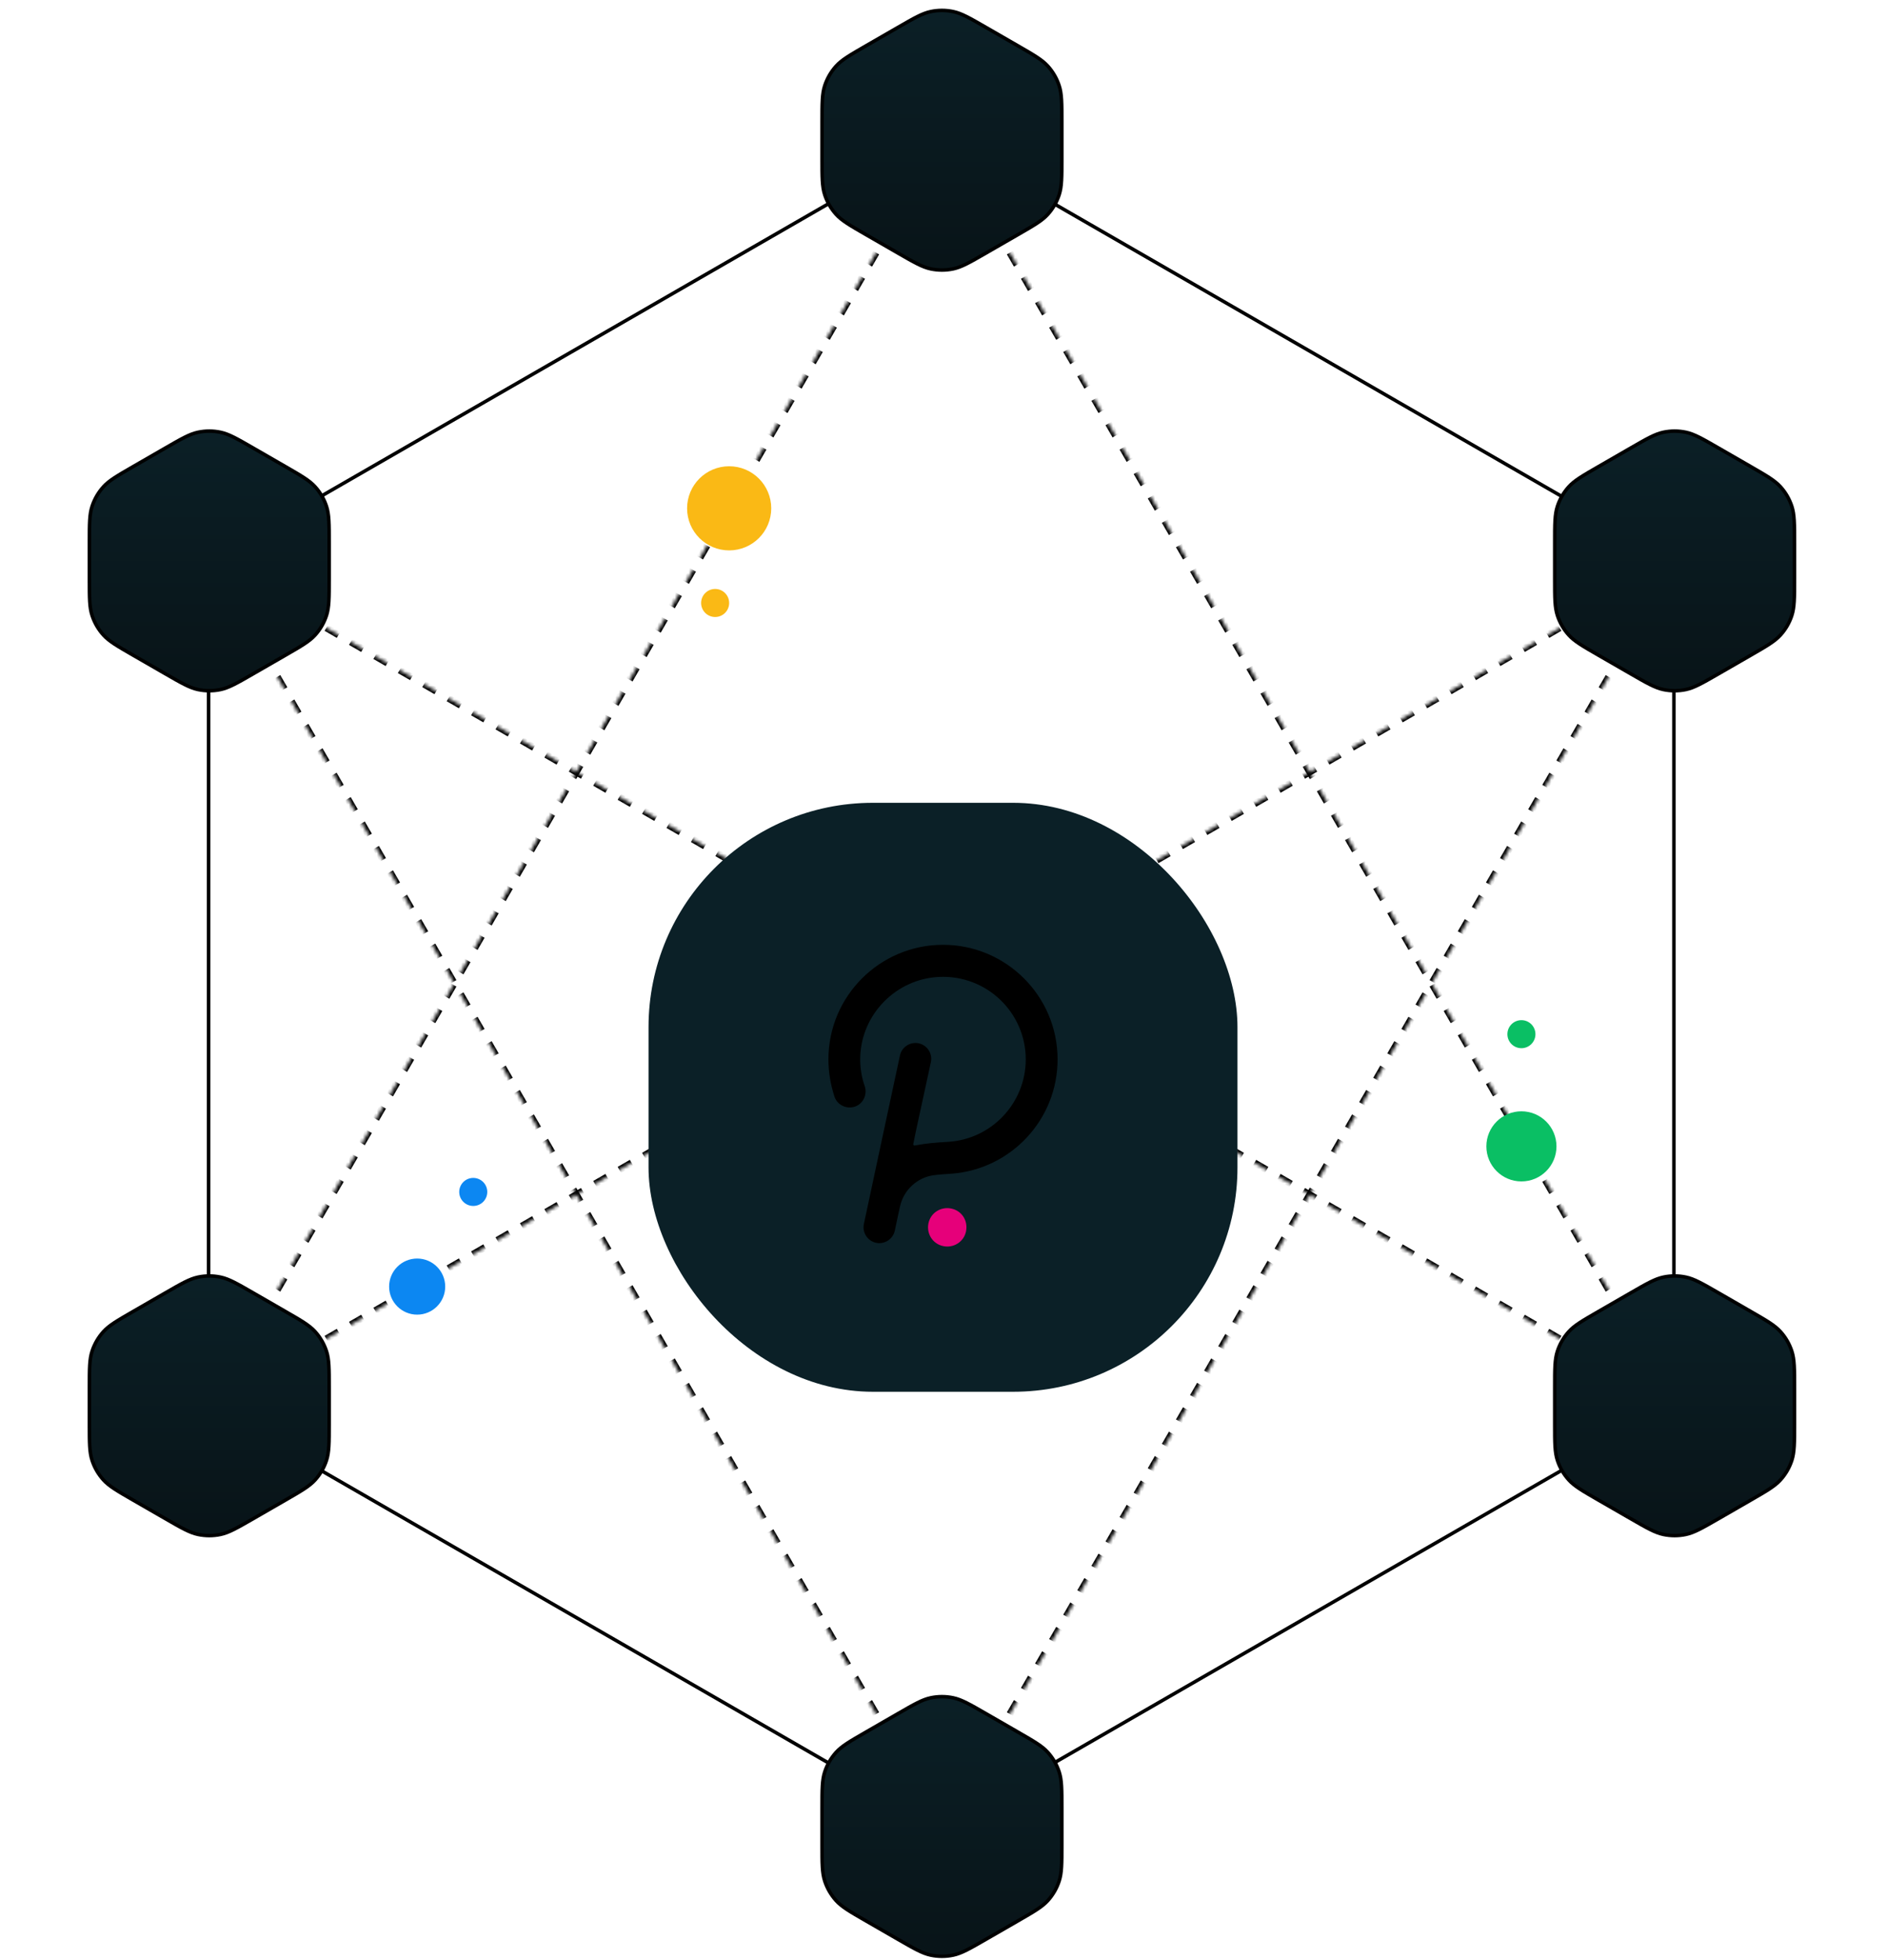
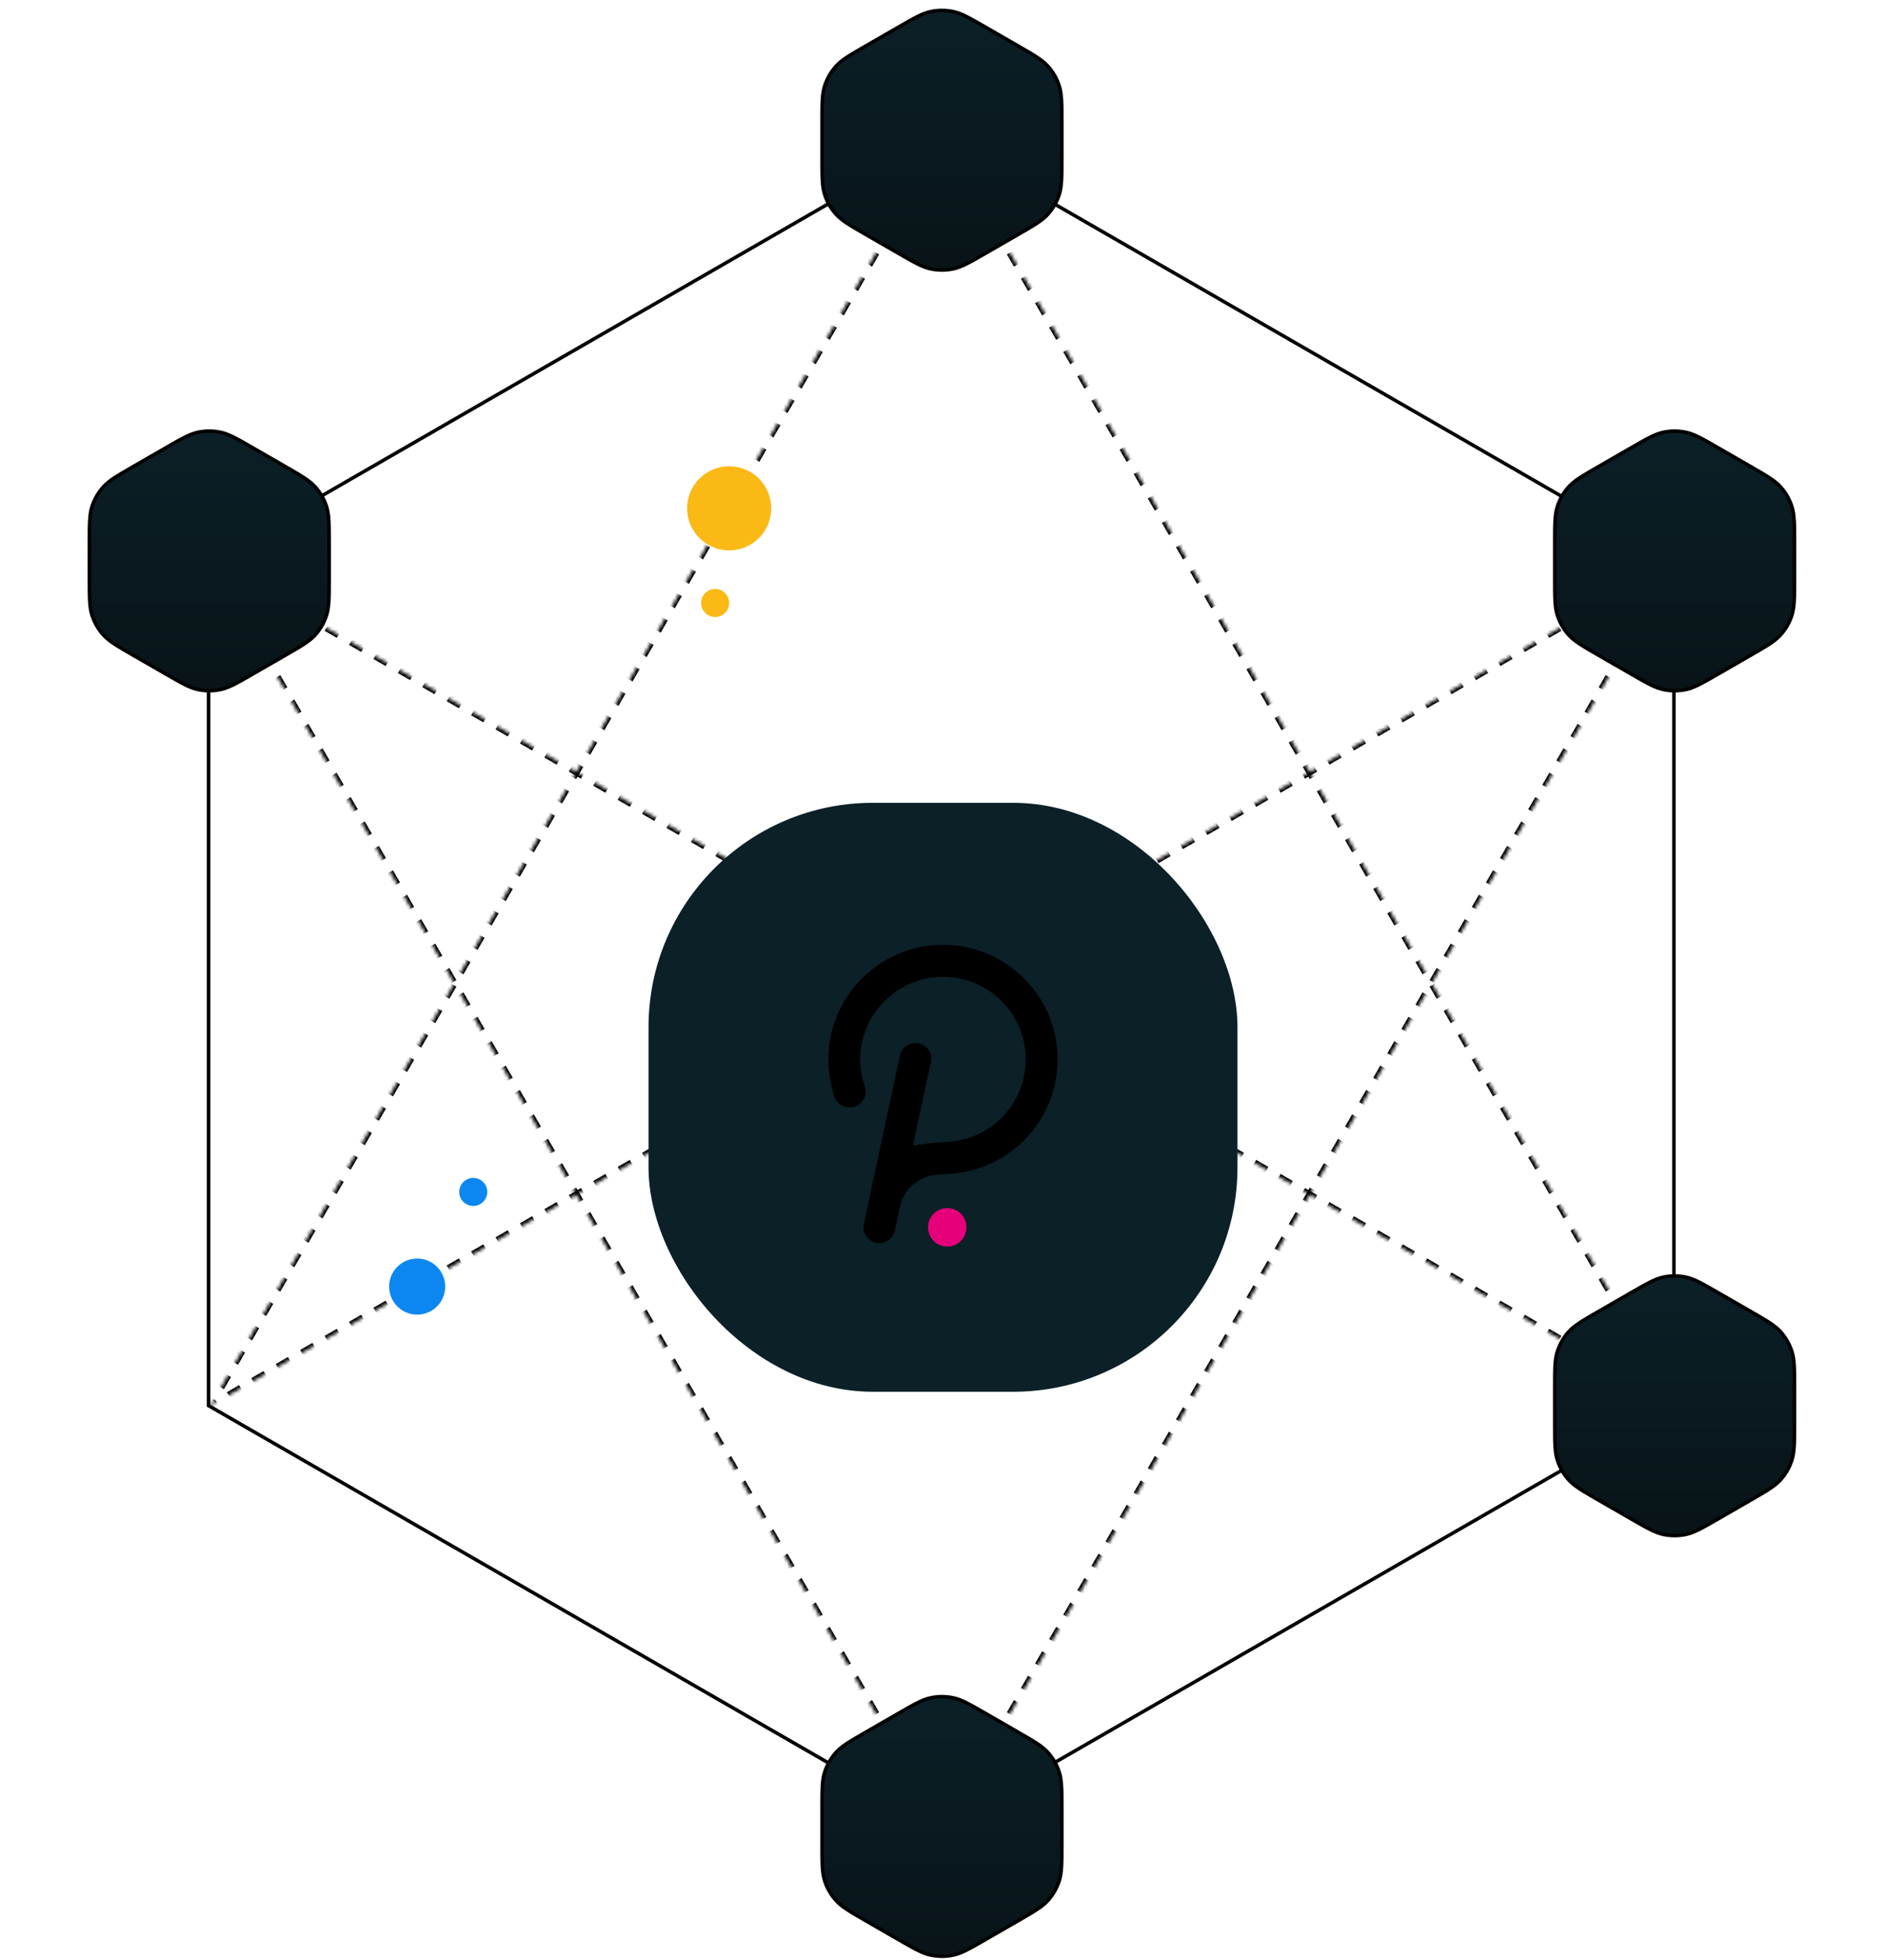
<svg xmlns="http://www.w3.org/2000/svg" width="538" height="559" viewBox="0 0 538 559" fill="none">
  <path d="M59.5 160.039L268.5 39.577L477.5 160.039V400.961L268.5 521.423L59.5 400.961V160.039Z" stroke="black" />
  <mask id="path-2-inside-1_510_11039" fill="#0b2027">
    <path fill-rule="evenodd" clip-rule="evenodd" d="M60 401L269 39L478 401L269 280.5L60 401Z" />
  </mask>
  <path d="M269 39L269.433 38.75L269 38L268.567 38.75L269 39ZM60 401L59.567 400.75L58.635 402.364L60.25 401.433L60 401ZM478 401L477.75 401.433L479.365 402.364L478.433 400.75L478 401ZM269 280.5L269.25 280.067L269 279.923L268.75 280.067L269 280.5ZM268.567 38.75L267.562 40.49L268.428 40.99L269.433 39.25L268.567 38.75ZM265.553 43.971L263.543 47.452L264.409 47.952L266.419 44.471L265.553 43.971ZM261.533 50.933L259.524 54.413L260.39 54.913L262.399 51.433L261.533 50.933ZM257.514 57.894L255.504 61.375L256.371 61.875L258.38 58.394L257.514 57.894ZM253.495 64.856L251.485 68.337L252.351 68.837L254.361 65.356L253.495 64.856ZM249.476 71.817L247.466 75.298L248.332 75.798L250.342 72.317L249.476 71.817ZM245.456 78.779L243.447 82.26L244.313 82.76L246.322 79.279L245.456 78.779ZM241.437 85.74L239.428 89.221L240.294 89.721L242.303 86.24L241.437 85.74ZM237.418 92.702L235.408 96.183L236.274 96.683L238.284 93.202L237.418 92.702ZM233.399 99.663L231.389 103.144L232.255 103.644L234.265 100.163L233.399 99.663ZM229.379 106.625L227.37 110.106L228.236 110.606L230.246 107.125L229.379 106.625ZM225.36 113.587L223.351 117.067L224.217 117.567L226.226 114.087L225.36 113.587ZM221.341 120.548L219.331 124.029L220.197 124.529L222.207 121.048L221.341 120.548ZM217.322 127.51L215.312 130.99L216.178 131.49L218.188 128.01L217.322 127.51ZM213.303 134.471L211.293 137.952L212.159 138.452L214.169 134.971L213.303 134.471ZM209.283 141.433L207.274 144.913L208.14 145.413L210.149 141.933L209.283 141.433ZM205.264 148.394L203.255 151.875L204.121 152.375L206.13 148.894L205.264 148.394ZM201.245 155.356L199.235 158.837L200.101 159.337L202.111 155.856L201.245 155.356ZM197.226 162.317L195.216 165.798L196.082 166.298L198.092 162.817L197.226 162.317ZM193.206 169.279L191.197 172.76L192.063 173.26L194.072 169.779L193.206 169.279ZM189.187 176.24L187.178 179.721L188.044 180.221L190.053 176.74L189.187 176.24ZM185.168 183.202L183.158 186.683L184.024 187.183L186.034 183.702L185.168 183.202ZM181.149 190.163L179.139 193.644L180.005 194.144L182.015 190.663L181.149 190.163ZM177.13 197.125L175.12 200.606L175.986 201.106L177.996 197.625L177.13 197.125ZM173.11 204.087L171.101 207.567L171.967 208.067L173.976 204.587L173.11 204.087ZM169.091 211.048L167.081 214.529L167.947 215.029L169.957 211.548L169.091 211.048ZM165.072 218.01L163.062 221.49L163.928 221.99L165.938 218.51L165.072 218.01ZM161.053 224.971L159.043 228.452L159.909 228.952L161.919 225.471L161.053 224.971ZM157.033 231.933L155.024 235.413L155.89 235.913L157.899 232.433L157.033 231.933ZM153.014 238.894L151.005 242.375L151.871 242.875L153.88 239.394L153.014 238.894ZM148.995 245.856L146.985 249.337L147.851 249.837L149.861 246.356L148.995 245.856ZM144.976 252.817L142.966 256.298L143.832 256.798L145.842 253.317L144.976 252.817ZM140.956 259.779L138.947 263.26L139.813 263.76L141.822 260.279L140.956 259.779ZM136.937 266.74L134.928 270.221L135.794 270.721L137.803 267.24L136.937 266.74ZM132.918 273.702L130.908 277.183L131.774 277.683L133.784 274.202L132.918 273.702ZM128.899 280.663L126.889 284.144L127.755 284.644L129.765 281.163L128.899 280.663ZM124.879 287.625L122.87 291.106L123.736 291.606L125.745 288.125L124.879 287.625ZM120.86 294.587L118.851 298.067L119.717 298.567L121.726 295.087L120.86 294.587ZM116.841 301.548L114.831 305.029L115.697 305.529L117.707 302.048L116.841 301.548ZM112.822 308.51L110.812 311.991L111.678 312.491L113.688 309.01L112.822 308.51ZM108.802 315.471L106.793 318.952L107.659 319.452L109.669 315.971L108.802 315.471ZM104.783 322.433L102.774 325.914L103.64 326.414L105.649 322.933L104.783 322.433ZM100.764 329.394L98.754 332.875L99.62 333.375L101.63 329.894L100.764 329.394ZM96.745 336.356L94.735 339.837L95.601 340.337L97.611 336.856L96.745 336.356ZM92.725 343.318L90.716 346.798L91.582 347.298L93.591 343.818L92.725 343.318ZM88.706 350.279L86.697 353.76L87.563 354.26L89.572 350.779L88.706 350.279ZM84.687 357.241L82.677 360.721L83.543 361.221L85.553 357.741L84.687 357.241ZM80.668 364.202L78.658 367.683L79.524 368.183L81.534 364.702L80.668 364.202ZM76.648 371.164L74.639 374.645L75.505 375.145L77.514 371.664L76.648 371.164ZM72.629 378.125L70.62 381.606L71.486 382.106L73.495 378.625L72.629 378.125ZM68.61 385.087L66.6 388.568L67.466 389.068L69.476 385.587L68.61 385.087ZM64.591 392.049L62.581 395.529L63.447 396.029L65.457 392.549L64.591 392.049ZM60.572 399.01L59.567 400.75L60.433 401.25L61.438 399.51L60.572 399.01ZM60.25 401.433L61.991 400.429L61.492 399.563L59.75 400.567L60.25 401.433ZM65.475 398.421L68.958 396.412L68.459 395.546L64.975 397.554L65.475 398.421ZM72.441 394.404L75.925 392.396L75.425 391.529L71.942 393.538L72.441 394.404ZM79.408 390.387L82.891 388.379L82.392 387.513L78.909 389.521L79.408 390.387ZM86.375 386.371L89.858 384.362L89.359 383.496L85.875 385.504L86.375 386.371ZM93.341 382.354L96.825 380.346L96.325 379.479L92.842 381.488L93.341 382.354ZM100.308 378.337L103.791 376.329L103.292 375.463L99.809 377.471L100.308 378.337ZM107.275 374.321L110.758 372.312L110.259 371.446L106.775 373.454L107.275 374.321ZM114.241 370.304L117.725 368.296L117.225 367.429L113.742 369.438L114.241 370.304ZM121.208 366.287L124.691 364.279L124.192 363.413L120.709 365.421L121.208 366.287ZM128.175 362.271L131.658 360.262L131.159 359.396L127.675 361.404L128.175 362.271ZM135.141 358.254L138.625 356.246L138.125 355.379L134.642 357.388L135.141 358.254ZM142.108 354.237L145.591 352.229L145.092 351.363L141.609 353.371L142.108 354.237ZM149.075 350.221L152.558 348.212L152.059 347.346L148.575 349.354L149.075 350.221ZM156.041 346.204L159.525 344.196L159.025 343.329L155.542 345.338L156.041 346.204ZM163.008 342.187L166.491 340.179L165.992 339.313L162.509 341.321L163.008 342.187ZM169.975 338.171L173.458 336.162L172.959 335.296L169.475 337.304L169.975 338.171ZM176.941 334.154L180.425 332.146L179.925 331.279L176.442 333.288L176.941 334.154ZM183.908 330.137L187.391 328.129L186.892 327.263L183.409 329.271L183.908 330.137ZM190.875 326.121L194.358 324.112L193.859 323.246L190.375 325.254L190.875 326.121ZM197.841 322.104L201.325 320.096L200.825 319.229L197.342 321.238L197.841 322.104ZM204.808 318.087L208.291 316.079L207.792 315.213L204.309 317.221L204.808 318.087ZM211.775 314.071L215.258 312.062L214.759 311.196L211.275 313.204L211.775 314.071ZM218.741 310.054L222.225 308.046L221.725 307.179L218.242 309.188L218.741 310.054ZM225.708 306.037L229.191 304.029L228.692 303.163L225.209 305.171L225.708 306.037ZM232.675 302.021L236.158 300.012L235.659 299.146L232.175 301.154L232.675 302.021ZM239.641 298.004L243.125 295.996L242.625 295.129L239.142 297.138L239.641 298.004ZM246.608 293.987L250.091 291.979L249.592 291.113L246.109 293.121L246.608 293.987ZM253.575 289.971L257.058 287.962L256.559 287.096L253.075 289.104L253.575 289.971ZM260.541 285.954L264.025 283.946L263.525 283.079L260.042 285.088L260.541 285.954ZM267.508 281.937L269.25 280.933L268.75 280.067L267.009 281.071L267.508 281.937ZM268.75 280.933L270.492 281.937L270.991 281.071L269.25 280.067L268.75 280.933ZM273.975 283.946L277.459 285.954L277.958 285.088L274.475 283.079L273.975 283.946ZM280.942 287.962L284.425 289.971L284.925 289.104L281.441 287.096L280.942 287.962ZM287.909 291.979L291.392 293.987L291.891 293.121L288.408 291.113L287.909 291.979ZM294.875 295.996L298.359 298.004L298.858 297.138L295.375 295.129L294.875 295.996ZM301.842 300.012L305.325 302.021L305.825 301.154L302.341 299.146L301.842 300.012ZM308.809 304.029L312.292 306.037L312.791 305.171L309.308 303.163L308.809 304.029ZM315.775 308.046L319.259 310.054L319.758 309.188L316.275 307.179L315.775 308.046ZM322.742 312.062L326.225 314.071L326.725 313.204L323.241 311.196L322.742 312.062ZM329.709 316.079L333.192 318.087L333.691 317.221L330.208 315.213L329.709 316.079ZM336.675 320.096L340.159 322.104L340.658 321.238L337.175 319.229L336.675 320.096ZM343.642 324.112L347.125 326.121L347.625 325.254L344.141 323.246L343.642 324.112ZM350.609 328.129L354.092 330.137L354.591 329.271L351.108 327.263L350.609 328.129ZM357.575 332.146L361.059 334.154L361.558 333.288L358.075 331.279L357.575 332.146ZM364.542 336.162L368.025 338.171L368.525 337.304L365.041 335.296L364.542 336.162ZM371.509 340.179L374.992 342.187L375.491 341.321L372.008 339.313L371.509 340.179ZM378.475 344.196L381.959 346.204L382.458 345.338L378.975 343.329L378.475 344.196ZM385.442 348.212L388.925 350.221L389.425 349.354L385.941 347.346L385.442 348.212ZM392.409 352.229L395.892 354.237L396.391 353.371L392.908 351.363L392.409 352.229ZM399.375 356.246L402.859 358.254L403.358 357.388L399.875 355.379L399.375 356.246ZM406.342 360.262L409.825 362.271L410.325 361.404L406.841 359.396L406.342 360.262ZM413.309 364.279L416.792 366.287L417.291 365.421L413.808 363.413L413.309 364.279ZM420.275 368.296L423.759 370.304L424.258 369.438L420.775 367.429L420.275 368.296ZM427.242 372.312L430.725 374.321L431.225 373.454L427.741 371.446L427.242 372.312ZM434.209 376.329L437.692 378.337L438.191 377.471L434.708 375.463L434.209 376.329ZM441.175 380.346L444.659 382.354L445.158 381.488L441.675 379.479L441.175 380.346ZM448.142 384.362L451.625 386.371L452.125 385.504L448.641 383.496L448.142 384.362ZM455.109 388.379L458.592 390.387L459.091 389.521L455.608 387.513L455.109 388.379ZM462.075 392.396L465.559 394.404L466.058 393.538L462.575 391.529L462.075 392.396ZM469.042 396.412L472.525 398.421L473.025 397.554L469.542 395.546L469.042 396.412ZM476.009 400.429L477.75 401.433L478.25 400.567L476.508 399.563L476.009 400.429ZM478.433 400.75L477.428 399.01L476.562 399.51L477.567 401.25L478.433 400.75ZM475.419 395.529L473.409 392.048L472.543 392.548L474.553 396.029L475.419 395.529ZM471.399 388.567L469.39 385.087L468.524 385.587L470.533 389.067L471.399 388.567ZM467.38 381.606L465.371 378.125L464.504 378.625L466.514 382.106L467.38 381.606ZM463.361 374.644L461.351 371.163L460.485 371.663L462.495 375.144L463.361 374.644ZM459.342 367.683L457.332 364.202L456.466 364.702L458.476 368.183L459.342 367.683ZM455.322 360.721L453.313 357.24L452.447 357.74L454.456 361.221L455.322 360.721ZM451.303 353.76L449.294 350.279L448.428 350.779L450.437 354.26L451.303 353.76ZM447.284 346.798L445.274 343.317L444.408 343.817L446.418 347.298L447.284 346.798ZM443.265 339.837L441.255 336.356L440.389 336.856L442.399 340.337L443.265 339.837ZM439.246 332.875L437.236 329.394L436.37 329.894L438.379 333.375L439.246 332.875ZM435.226 325.913L433.217 322.433L432.351 322.933L434.36 326.413L435.226 325.913ZM431.207 318.952L429.197 315.471L428.331 315.971L430.341 319.452L431.207 318.952ZM427.188 311.99L425.178 308.51L424.312 309.01L426.322 312.49L427.188 311.99ZM423.169 305.029L421.159 301.548L420.293 302.048L422.303 305.529L423.169 305.029ZM419.149 298.067L417.14 294.587L416.274 295.087L418.283 298.567L419.149 298.067ZM415.13 291.106L413.121 287.625L412.254 288.125L414.264 291.606L415.13 291.106ZM411.111 284.144L409.101 280.663L408.235 281.163L410.245 284.644L411.111 284.144ZM407.092 277.183L405.082 273.702L404.216 274.202L406.226 277.683L407.092 277.183ZM403.072 270.221L401.063 266.74L400.197 267.24L402.206 270.721L403.072 270.221ZM399.053 263.26L397.044 259.779L396.178 260.279L398.187 263.76L399.053 263.26ZM395.034 256.298L393.024 252.817L392.158 253.317L394.168 256.798L395.034 256.298ZM391.015 249.337L389.005 245.856L388.139 246.356L390.149 249.837L391.015 249.337ZM386.996 242.375L384.986 238.894L384.12 239.394L386.13 242.875L386.996 242.375ZM382.976 235.413L380.967 231.933L380.101 232.433L382.11 235.913L382.976 235.413ZM378.957 228.452L376.947 224.971L376.081 225.471L378.091 228.952L378.957 228.452ZM374.938 221.49L372.928 218.01L372.062 218.51L374.072 221.99L374.938 221.49ZM370.919 214.529L368.909 211.048L368.043 211.548L370.053 215.029L370.919 214.529ZM366.899 207.567L364.89 204.087L364.024 204.587L366.033 208.067L366.899 207.567ZM362.88 200.606L360.871 197.125L360.005 197.625L362.014 201.106L362.88 200.606ZM358.861 193.644L356.851 190.163L355.985 190.663L357.995 194.144L358.861 193.644ZM354.842 186.683L352.832 183.202L351.966 183.702L353.976 187.183L354.842 186.683ZM350.822 179.721L348.813 176.24L347.947 176.74L349.956 180.221L350.822 179.721ZM346.803 172.76L344.794 169.279L343.928 169.779L345.937 173.26L346.803 172.76ZM342.784 165.798L340.774 162.317L339.908 162.817L341.918 166.298L342.784 165.798ZM338.765 158.837L336.755 155.356L335.889 155.856L337.899 159.337L338.765 158.837ZM334.745 151.875L332.736 148.394L331.87 148.894L333.879 152.375L334.745 151.875ZM330.726 144.913L328.717 141.433L327.851 141.933L329.86 145.413L330.726 144.913ZM326.707 137.952L324.697 134.471L323.831 134.971L325.841 138.452L326.707 137.952ZM322.688 130.99L320.678 127.509L319.812 128.009L321.822 131.49L322.688 130.99ZM318.669 124.029L316.659 120.548L315.793 121.048L317.802 124.529L318.669 124.029ZM314.649 117.067L312.64 113.586L311.774 114.086L313.783 117.567L314.649 117.067ZM310.63 110.106L308.62 106.625L307.754 107.125L309.764 110.606L310.63 110.106ZM306.611 103.144L304.601 99.663L303.735 100.163L305.745 103.644L306.611 103.144ZM302.592 96.182L300.582 92.702L299.716 93.202L301.725 96.682L302.592 96.182ZM298.572 89.221L296.563 85.74L295.697 86.24L297.706 89.721L298.572 89.221ZM294.553 82.259L292.543 78.778L291.677 79.278L293.687 82.759L294.553 82.259ZM290.534 75.298L288.524 71.817L287.658 72.317L289.668 75.798L290.534 75.298ZM286.515 68.336L284.505 64.855L283.639 65.355L285.649 68.836L286.515 68.336ZM282.495 61.375L280.486 57.894L279.62 58.394L281.629 61.875L282.495 61.375ZM278.476 54.413L276.466 50.932L275.6 51.432L277.61 54.913L278.476 54.413ZM274.457 47.452L272.447 43.971L271.581 44.471L273.591 47.952L274.457 47.452ZM270.438 40.49L269.433 38.75L268.567 39.25L269.572 40.99L270.438 40.49ZM269 39L269.866 38.5L269 37L268.134 38.5L269 39ZM60 401L59.134 400.5L57.27 403.728L60.499 401.866L60 401ZM478 401L477.501 401.866L480.73 403.728L478.866 400.5L478 401ZM269 280.5L269.499 279.634L269 279.346L268.501 279.634L269 280.5ZM268.134 38.5L267.129 40.24L268.861 41.24L269.866 39.5L268.134 38.5ZM265.12 43.721L263.11 47.202L264.842 48.202L266.852 44.721L265.12 43.721ZM261.1 50.683L259.091 54.163L260.823 55.163L262.832 51.683L261.1 50.683ZM257.081 57.644L255.071 61.125L256.804 62.125L258.813 58.644L257.081 57.644ZM253.062 64.606L251.052 68.087L252.784 69.087L254.794 65.606L253.062 64.606ZM249.043 71.567L247.033 75.048L248.765 76.048L250.775 72.567L249.043 71.567ZM245.023 78.529L243.014 82.01L244.746 83.01L246.755 79.529L245.023 78.529ZM241.004 85.49L238.995 88.971L240.727 89.971L242.736 86.49L241.004 85.49ZM236.985 92.452L234.975 95.933L236.707 96.933L238.717 93.452L236.985 92.452ZM232.966 99.413L230.956 102.894L232.688 103.894L234.698 100.413L232.966 99.413ZM228.946 106.375L226.937 109.856L228.669 110.856L230.679 107.375L228.946 106.375ZM224.927 113.337L222.918 116.817L224.65 117.817L226.659 114.337L224.927 113.337ZM220.908 120.298L218.898 123.779L220.63 124.779L222.64 121.298L220.908 120.298ZM216.889 127.26L214.879 130.74L216.611 131.74L218.621 128.26L216.889 127.26ZM212.87 134.221L210.86 137.702L212.592 138.702L214.602 135.221L212.87 134.221ZM208.85 141.183L206.841 144.663L208.573 145.663L210.582 142.183L208.85 141.183ZM204.831 148.144L202.821 151.625L204.554 152.625L206.563 149.144L204.831 148.144ZM200.812 155.106L198.802 158.587L200.534 159.587L202.544 156.106L200.812 155.106ZM196.793 162.067L194.783 165.548L196.515 166.548L198.525 163.067L196.793 162.067ZM192.773 169.029L190.764 172.51L192.496 173.51L194.505 170.029L192.773 169.029ZM188.754 175.99L186.745 179.471L188.477 180.471L190.486 176.99L188.754 175.99ZM184.735 182.952L182.725 186.433L184.457 187.433L186.467 183.952L184.735 182.952ZM180.716 189.913L178.706 193.394L180.438 194.394L182.448 190.913L180.716 189.913ZM176.696 196.875L174.687 200.356L176.419 201.356L178.429 197.875L176.696 196.875ZM172.677 203.837L170.668 207.317L172.4 208.317L174.409 204.837L172.677 203.837ZM168.658 210.798L166.648 214.279L168.38 215.279L170.39 211.798L168.658 210.798ZM164.639 217.76L162.629 221.24L164.361 222.24L166.371 218.76L164.639 217.76ZM160.62 224.721L158.61 228.202L160.342 229.202L162.352 225.721L160.62 224.721ZM156.6 231.683L154.591 235.163L156.323 236.163L158.332 232.683L156.6 231.683ZM152.581 238.644L150.571 242.125L152.304 243.125L154.313 239.644L152.581 238.644ZM148.562 245.606L146.552 249.087L148.284 250.087L150.294 246.606L148.562 245.606ZM144.543 252.567L142.533 256.048L144.265 257.048L146.275 253.567L144.543 252.567ZM140.523 259.529L138.514 263.01L140.246 264.01L142.255 260.529L140.523 259.529ZM136.504 266.49L134.495 269.971L136.227 270.971L138.236 267.49L136.504 266.49ZM132.485 273.452L130.475 276.933L132.207 277.933L134.217 274.452L132.485 273.452ZM128.466 280.413L126.456 283.894L128.188 284.894L130.198 281.413L128.466 280.413ZM124.446 287.375L122.437 290.856L124.169 291.856L126.178 288.375L124.446 287.375ZM120.427 294.337L118.418 297.817L120.15 298.817L122.159 295.337L120.427 294.337ZM116.408 301.298L114.398 304.779L116.13 305.779L118.14 302.298L116.408 301.298ZM112.389 308.26L110.379 311.741L112.111 312.741L114.121 309.26L112.389 308.26ZM108.369 315.221L106.36 318.702L108.092 319.702L110.102 316.221L108.369 315.221ZM104.35 322.183L102.341 325.664L104.073 326.664L106.082 323.183L104.35 322.183ZM100.331 329.144L98.321 332.625L100.053 333.625L102.063 330.144L100.331 329.144ZM96.312 336.106L94.302 339.587L96.034 340.587L98.044 337.106L96.312 336.106ZM92.293 343.068L90.283 346.548L92.015 347.548L94.025 344.068L92.293 343.068ZM88.273 350.029L86.264 353.51L87.996 354.51L90.005 351.029L88.273 350.029ZM84.254 356.991L82.244 360.471L83.976 361.471L85.986 357.991L84.254 356.991ZM80.235 363.952L78.225 367.433L79.957 368.433L81.967 364.952L80.235 363.952ZM76.216 370.914L74.206 374.395L75.938 375.395L77.948 371.914L76.216 370.914ZM72.196 377.875L70.187 381.356L71.919 382.356L73.928 378.875L72.196 377.875ZM68.177 384.837L66.167 388.318L67.899 389.318L69.909 385.837L68.177 384.837ZM64.158 391.799L62.148 395.279L63.88 396.279L65.89 392.799L64.158 391.799ZM60.139 398.76L59.134 400.5L60.866 401.5L61.871 399.76L60.139 398.76ZM60.499 401.866L62.241 400.862L61.242 399.13L59.501 400.134L60.499 401.866ZM65.725 398.854L69.208 396.845L68.209 395.113L64.725 397.121L65.725 398.854ZM72.691 394.837L76.174 392.829L75.175 391.096L71.692 393.105L72.691 394.837ZM79.658 390.82L83.141 388.812L82.142 387.079L78.659 389.088L79.658 390.82ZM86.624 386.804L90.108 384.796L89.109 383.063L85.626 385.071L86.624 386.804ZM93.591 382.787L97.075 380.779L96.076 379.046L92.592 381.055L93.591 382.787ZM100.558 378.77L104.041 376.762L103.042 375.03L99.559 377.038L100.558 378.77ZM107.524 374.754L111.008 372.745L110.009 371.013L106.526 373.021L107.524 374.754ZM114.491 370.737L117.974 368.729L116.976 366.996L113.492 369.005L114.491 370.737ZM121.458 366.72L124.941 364.712L123.942 362.98L120.459 364.988L121.458 366.72ZM128.424 362.704L131.908 360.695L130.909 358.963L127.425 360.971L128.424 362.704ZM135.391 358.687L138.874 356.679L137.875 354.946L134.392 356.955L135.391 358.687ZM142.358 354.671L145.841 352.662L144.842 350.93L141.359 352.938L142.358 354.671ZM149.324 350.654L152.808 348.646L151.809 346.913L148.325 348.921L149.324 350.654ZM156.291 346.637L159.774 344.629L158.775 342.896L155.292 344.905L156.291 346.637ZM163.258 342.621L166.741 340.612L165.742 338.88L162.259 340.888L163.258 342.621ZM170.224 338.604L173.708 336.596L172.709 334.863L169.225 336.871L170.224 338.604ZM177.191 334.587L180.674 332.579L179.675 330.846L176.192 332.855L177.191 334.587ZM184.158 330.57L187.641 328.562L186.642 326.83L183.159 328.838L184.158 330.57ZM191.124 326.554L194.608 324.546L193.609 322.813L190.126 324.821L191.124 326.554ZM198.091 322.537L201.574 320.529L200.576 318.796L197.092 320.805L198.091 322.537ZM205.058 318.52L208.541 316.512L207.542 314.78L204.059 316.788L205.058 318.52ZM212.025 314.504L215.508 312.495L214.509 310.763L211.026 312.771L212.025 314.504ZM218.991 310.487L222.475 308.479L221.476 306.746L217.992 308.754L218.991 310.487ZM225.958 306.47L229.441 304.462L228.442 302.729L224.959 304.738L225.958 306.47ZM232.925 302.454L236.408 300.445L235.409 298.713L231.926 300.721L232.925 302.454ZM239.891 298.437L243.375 296.429L242.376 294.696L238.892 296.704L239.891 298.437ZM246.858 294.42L250.341 292.412L249.342 290.679L245.859 292.688L246.858 294.42ZM253.825 290.404L257.308 288.395L256.309 286.663L252.826 288.671L253.825 290.404ZM260.791 286.387L264.275 284.379L263.276 282.646L259.792 284.654L260.791 286.387ZM267.758 282.37L269.499 281.366L268.501 279.634L266.759 280.638L267.758 282.37ZM268.501 281.366L270.242 282.37L271.241 280.638L269.499 279.634L268.501 281.366ZM273.726 284.379L277.209 286.387L278.208 284.655L274.724 282.646L273.726 284.379ZM280.692 288.395L284.176 290.404L285.174 288.671L281.691 286.663L280.692 288.395ZM287.659 292.412L291.142 294.42L292.141 292.688L288.658 290.68L287.659 292.412ZM294.626 296.429L298.109 298.437L299.108 296.704L295.624 294.696L294.626 296.429ZM301.592 300.445L305.076 302.454L306.074 300.721L302.591 298.713L301.592 300.445ZM308.559 304.462L312.042 306.47L313.041 304.738L309.558 302.73L308.559 304.462ZM315.526 308.479L319.009 310.487L320.008 308.755L316.524 306.746L315.526 308.479ZM322.492 312.495L325.975 314.504L326.974 312.771L323.491 310.763L322.492 312.495ZM329.459 316.512L332.942 318.52L333.941 316.788L330.458 314.78L329.459 316.512ZM336.426 320.529L339.909 322.537L340.908 320.805L337.424 318.796L336.426 320.529ZM343.392 324.545L346.875 326.554L347.874 324.821L344.391 322.813L343.392 324.545ZM350.359 328.562L353.842 330.57L354.841 328.838L351.358 326.829L350.359 328.562ZM357.326 332.579L360.809 334.587L361.808 332.854L358.324 330.846L357.326 332.579ZM364.292 336.595L367.775 338.604L368.774 336.871L365.291 334.863L364.292 336.595ZM371.259 340.612L374.742 342.62L375.741 340.888L372.258 338.879L371.259 340.612ZM378.225 344.629L381.709 346.637L382.708 344.904L379.224 342.896L378.225 344.629ZM385.192 348.645L388.675 350.654L389.674 348.921L386.191 346.913L385.192 348.645ZM392.159 352.662L395.642 354.67L396.641 352.938L393.158 350.93L392.159 352.662ZM399.126 356.679L402.609 358.687L403.608 356.954L400.124 354.946L399.126 356.679ZM406.092 360.695L409.576 362.704L410.574 360.971L407.091 358.963L406.092 360.695ZM413.059 364.712L416.542 366.72L417.541 364.988L414.058 362.98L413.059 364.712ZM420.026 368.729L423.509 370.737L424.508 369.005L421.025 366.996L420.026 368.729ZM426.992 372.746L430.476 374.754L431.475 373.021L427.991 371.013L426.992 372.746ZM433.959 376.762L437.442 378.771L438.441 377.038L434.958 375.03L433.959 376.762ZM440.926 380.779L444.409 382.787L445.408 381.055L441.925 379.046L440.926 380.779ZM447.892 384.796L451.376 386.804L452.375 385.071L448.891 383.063L447.892 384.796ZM454.859 388.812L458.342 390.821L459.341 389.088L455.858 387.08L454.859 388.812ZM461.826 392.829L465.309 394.837L466.308 393.105L462.825 391.096L461.826 392.829ZM468.792 396.846L472.276 398.854L473.275 397.121L469.791 395.113L468.792 396.846ZM475.759 400.862L477.501 401.866L478.499 400.134L476.758 399.13L475.759 400.862ZM478.866 400.5L477.861 398.76L476.129 399.76L477.134 401.5L478.866 400.5ZM475.852 395.279L473.842 391.798L472.11 392.798L474.12 396.279L475.852 395.279ZM471.832 388.317L469.823 384.837L468.091 385.837L470.1 389.317L471.832 388.317ZM467.813 381.356L465.804 377.875L464.071 378.875L466.081 382.356L467.813 381.356ZM463.794 374.394L461.784 370.913L460.052 371.913L462.062 375.394L463.794 374.394ZM459.775 367.433L457.765 363.952L456.033 364.952L458.043 368.433L459.775 367.433ZM455.755 360.471L453.746 356.99L452.014 357.99L454.023 361.471L455.755 360.471ZM451.736 353.51L449.727 350.029L447.995 351.029L450.004 354.51L451.736 353.51ZM447.717 346.548L445.707 343.067L443.975 344.067L445.985 347.548L447.717 346.548ZM443.698 339.587L441.688 336.106L439.956 337.106L441.966 340.587L443.698 339.587ZM439.679 332.625L437.669 329.144L435.937 330.144L437.946 333.625L439.679 332.625ZM435.659 325.663L433.65 322.183L431.918 323.183L433.927 326.663L435.659 325.663ZM431.64 318.702L429.63 315.221L427.898 316.221L429.908 319.702L431.64 318.702ZM427.621 311.74L425.611 308.26L423.879 309.26L425.889 312.74L427.621 311.74ZM423.602 304.779L421.592 301.298L419.86 302.298L421.87 305.779L423.602 304.779ZM419.582 297.817L417.573 294.337L415.841 295.337L417.85 298.817L419.582 297.817ZM415.563 290.856L413.554 287.375L411.821 288.375L413.831 291.856L415.563 290.856ZM411.544 283.894L409.534 280.413L407.802 281.413L409.812 284.894L411.544 283.894ZM407.525 276.933L405.515 273.452L403.783 274.452L405.793 277.933L407.525 276.933ZM403.505 269.971L401.496 266.49L399.764 267.49L401.773 270.971L403.505 269.971ZM399.486 263.01L397.477 259.529L395.745 260.529L397.754 264.01L399.486 263.01ZM395.467 256.048L393.457 252.567L391.725 253.567L393.735 257.048L395.467 256.048ZM391.448 249.087L389.438 245.606L387.706 246.606L389.716 250.087L391.448 249.087ZM387.429 242.125L385.419 238.644L383.687 239.644L385.697 243.125L387.429 242.125ZM383.409 235.163L381.4 231.683L379.668 232.683L381.677 236.163L383.409 235.163ZM379.39 228.202L377.38 224.721L375.648 225.721L377.658 229.202L379.39 228.202ZM375.371 221.24L373.361 217.76L371.629 218.76L373.639 222.24L375.371 221.24ZM371.352 214.279L369.342 210.798L367.61 211.798L369.62 215.279L371.352 214.279ZM367.332 207.317L365.323 203.837L363.591 204.837L365.6 208.317L367.332 207.317ZM363.313 200.356L361.304 196.875L359.572 197.875L361.581 201.356L363.313 200.356ZM359.294 193.394L357.284 189.913L355.552 190.913L357.562 194.394L359.294 193.394ZM355.275 186.433L353.265 182.952L351.533 183.952L353.543 187.433L355.275 186.433ZM351.255 179.471L349.246 175.99L347.514 176.99L349.523 180.471L351.255 179.471ZM347.236 172.51L345.227 169.029L343.495 170.029L345.504 173.51L347.236 172.51ZM343.217 165.548L341.207 162.067L339.475 163.067L341.485 166.548L343.217 165.548ZM339.198 158.587L337.188 155.106L335.456 156.106L337.466 159.587L339.198 158.587ZM335.178 151.625L333.169 148.144L331.437 149.144L333.446 152.625L335.178 151.625ZM331.159 144.663L329.15 141.183L327.418 142.183L329.427 145.663L331.159 144.663ZM327.14 137.702L325.13 134.221L323.398 135.221L325.408 138.702L327.14 137.702ZM323.121 130.74L321.111 127.259L319.379 128.259L321.389 131.74L323.121 130.74ZM319.102 123.779L317.092 120.298L315.36 121.298L317.369 124.779L319.102 123.779ZM315.082 116.817L313.073 113.336L311.341 114.336L313.35 117.817L315.082 116.817ZM311.063 109.856L309.053 106.375L307.321 107.375L309.331 110.856L311.063 109.856ZM307.044 102.894L305.034 99.413L303.302 100.413L305.312 103.894L307.044 102.894ZM303.025 95.932L301.015 92.452L299.283 93.452L301.292 96.932L303.025 95.932ZM299.005 88.971L296.996 85.49L295.264 86.49L297.273 89.971L299.005 88.971ZM294.986 82.009L292.976 78.528L291.244 79.528L293.254 83.009L294.986 82.009ZM290.967 75.048L288.957 71.567L287.225 72.567L289.235 76.048L290.967 75.048ZM286.948 68.086L284.938 64.605L283.206 65.605L285.215 69.086L286.948 68.086ZM282.928 61.125L280.919 57.644L279.187 58.644L281.196 62.125L282.928 61.125ZM278.909 54.163L276.899 50.682L275.167 51.682L277.177 55.163L278.909 54.163ZM274.89 47.202L272.88 43.721L271.148 44.721L273.158 48.202L274.89 47.202ZM270.871 40.24L269.866 38.5L268.134 39.5L269.139 41.24L270.871 40.24Z" fill="black" mask="url(#path-2-inside-1_510_11039)" />
  <mask id="path-4-inside-2_510_11039" fill="#0b2027">
    <path fill-rule="evenodd" clip-rule="evenodd" d="M60 160L269 522L478 160L269 280.5L60 160Z" />
  </mask>
  <path d="M269 522L269.433 522.25L269 523L268.567 522.25L269 522ZM60 160L59.567 160.25L58.635 158.636L60.25 159.567L60 160ZM478 160L477.75 159.567L479.365 158.636L478.433 160.25L478 160ZM269 280.5L269.25 280.933L269 281.077L268.75 280.933L269 280.5ZM268.567 522.25L267.562 520.51L268.428 520.01L269.433 521.75L268.567 522.25ZM265.553 517.029L263.543 513.548L264.409 513.048L266.419 516.529L265.553 517.029ZM261.533 510.067L259.524 506.587L260.39 506.087L262.399 509.567L261.533 510.067ZM257.514 503.106L255.504 499.625L256.371 499.125L258.38 502.606L257.514 503.106ZM253.495 496.144L251.485 492.663L252.351 492.163L254.361 495.644L253.495 496.144ZM249.476 489.183L247.466 485.702L248.332 485.202L250.342 488.683L249.476 489.183ZM245.456 482.221L243.447 478.74L244.313 478.24L246.322 481.721L245.456 482.221ZM241.437 475.26L239.428 471.779L240.294 471.279L242.303 474.76L241.437 475.26ZM237.418 468.298L235.408 464.817L236.274 464.317L238.284 467.798L237.418 468.298ZM233.399 461.337L231.389 457.856L232.255 457.356L234.265 460.837L233.399 461.337ZM229.379 454.375L227.37 450.894L228.236 450.394L230.246 453.875L229.379 454.375ZM225.36 447.413L223.351 443.933L224.217 443.433L226.226 446.913L225.36 447.413ZM221.341 440.452L219.331 436.971L220.197 436.471L222.207 439.952L221.341 440.452ZM217.322 433.49L215.312 430.01L216.178 429.51L218.188 432.99L217.322 433.49ZM213.303 426.529L211.293 423.048L212.159 422.548L214.169 426.029L213.303 426.529ZM209.283 419.567L207.274 416.087L208.14 415.587L210.149 419.067L209.283 419.567ZM205.264 412.606L203.255 409.125L204.121 408.625L206.13 412.106L205.264 412.606ZM201.245 405.644L199.235 402.163L200.101 401.663L202.111 405.144L201.245 405.644ZM197.226 398.683L195.216 395.202L196.082 394.702L198.092 398.183L197.226 398.683ZM193.206 391.721L191.197 388.24L192.063 387.74L194.072 391.221L193.206 391.721ZM189.187 384.76L187.178 381.279L188.044 380.779L190.053 384.26L189.187 384.76ZM185.168 377.798L183.158 374.317L184.024 373.817L186.034 377.298L185.168 377.798ZM181.149 370.837L179.139 367.356L180.005 366.856L182.015 370.337L181.149 370.837ZM177.13 363.875L175.12 360.394L175.986 359.894L177.996 363.375L177.13 363.875ZM173.11 356.913L171.101 353.433L171.967 352.933L173.976 356.413L173.11 356.913ZM169.091 349.952L167.081 346.471L167.947 345.971L169.957 349.452L169.091 349.952ZM165.072 342.99L163.062 339.51L163.928 339.01L165.938 342.49L165.072 342.99ZM161.053 336.029L159.043 332.548L159.909 332.048L161.919 335.529L161.053 336.029ZM157.033 329.067L155.024 325.587L155.89 325.087L157.899 328.567L157.033 329.067ZM153.014 322.106L151.005 318.625L151.871 318.125L153.88 321.606L153.014 322.106ZM148.995 315.144L146.985 311.663L147.851 311.163L149.861 314.644L148.995 315.144ZM144.976 308.183L142.966 304.702L143.832 304.202L145.842 307.683L144.976 308.183ZM140.956 301.221L138.947 297.74L139.813 297.24L141.822 300.721L140.956 301.221ZM136.937 294.26L134.928 290.779L135.794 290.279L137.803 293.76L136.937 294.26ZM132.918 287.298L130.908 283.817L131.774 283.317L133.784 286.798L132.918 287.298ZM128.899 280.337L126.889 276.856L127.755 276.356L129.765 279.837L128.899 280.337ZM124.879 273.375L122.87 269.894L123.736 269.394L125.745 272.875L124.879 273.375ZM120.86 266.413L118.851 262.933L119.717 262.433L121.726 265.913L120.86 266.413ZM116.841 259.452L114.831 255.971L115.697 255.471L117.707 258.952L116.841 259.452ZM112.822 252.49L110.812 249.009L111.678 248.509L113.688 251.99L112.822 252.49ZM108.802 245.529L106.793 242.048L107.659 241.548L109.669 245.029L108.802 245.529ZM104.783 238.567L102.774 235.086L103.64 234.586L105.649 238.067L104.783 238.567ZM100.764 231.606L98.754 228.125L99.62 227.625L101.63 231.106L100.764 231.606ZM96.745 224.644L94.735 221.163L95.601 220.663L97.611 224.144L96.745 224.644ZM92.725 217.682L90.716 214.202L91.582 213.702L93.591 217.182L92.725 217.682ZM88.706 210.721L86.697 207.24L87.563 206.74L89.572 210.221L88.706 210.721ZM84.687 203.759L82.677 200.279L83.543 199.779L85.553 203.259L84.687 203.759ZM80.668 196.798L78.658 193.317L79.524 192.817L81.534 196.298L80.668 196.798ZM76.648 189.836L74.639 186.355L75.505 185.855L77.514 189.336L76.648 189.836ZM72.629 182.875L70.62 179.394L71.486 178.894L73.495 182.375L72.629 182.875ZM68.61 175.913L66.6 172.432L67.466 171.932L69.476 175.413L68.61 175.913ZM64.591 168.951L62.581 165.471L63.447 164.971L65.457 168.451L64.591 168.951ZM60.572 161.99L59.567 160.25L60.433 159.75L61.438 161.49L60.572 161.99ZM60.25 159.567L61.991 160.571L61.492 161.437L59.75 160.433L60.25 159.567ZM65.475 162.579L68.958 164.588L68.459 165.454L64.975 163.446L65.475 162.579ZM72.441 166.596L75.925 168.604L75.425 169.471L71.942 167.462L72.441 166.596ZM79.408 170.613L82.891 172.621L82.392 173.487L78.909 171.479L79.408 170.613ZM86.375 174.629L89.858 176.638L89.359 177.504L85.875 175.496L86.375 174.629ZM93.341 178.646L96.825 180.654L96.325 181.521L92.842 179.512L93.341 178.646ZM100.308 182.663L103.791 184.671L103.292 185.537L99.809 183.529L100.308 182.663ZM107.275 186.679L110.758 188.688L110.259 189.554L106.775 187.546L107.275 186.679ZM114.241 190.696L117.725 192.704L117.225 193.571L113.742 191.562L114.241 190.696ZM121.208 194.713L124.691 196.721L124.192 197.587L120.709 195.579L121.208 194.713ZM128.175 198.729L131.658 200.738L131.159 201.604L127.675 199.596L128.175 198.729ZM135.141 202.746L138.625 204.754L138.125 205.621L134.642 203.612L135.141 202.746ZM142.108 206.763L145.591 208.771L145.092 209.637L141.609 207.629L142.108 206.763ZM149.075 210.779L152.558 212.788L152.059 213.654L148.575 211.646L149.075 210.779ZM156.041 214.796L159.525 216.804L159.025 217.671L155.542 215.662L156.041 214.796ZM163.008 218.813L166.491 220.821L165.992 221.687L162.509 219.679L163.008 218.813ZM169.975 222.829L173.458 224.838L172.959 225.704L169.475 223.696L169.975 222.829ZM176.941 226.846L180.425 228.854L179.925 229.721L176.442 227.712L176.941 226.846ZM183.908 230.863L187.391 232.871L186.892 233.737L183.409 231.729L183.908 230.863ZM190.875 234.879L194.358 236.888L193.859 237.754L190.375 235.746L190.875 234.879ZM197.841 238.896L201.325 240.904L200.825 241.771L197.342 239.762L197.841 238.896ZM204.808 242.913L208.291 244.921L207.792 245.787L204.309 243.779L204.808 242.913ZM211.775 246.929L215.258 248.938L214.759 249.804L211.275 247.796L211.775 246.929ZM218.741 250.946L222.225 252.954L221.725 253.821L218.242 251.812L218.741 250.946ZM225.708 254.963L229.191 256.971L228.692 257.837L225.209 255.829L225.708 254.963ZM232.675 258.979L236.158 260.988L235.659 261.854L232.175 259.846L232.675 258.979ZM239.641 262.996L243.125 265.004L242.625 265.871L239.142 263.862L239.641 262.996ZM246.608 267.013L250.091 269.021L249.592 269.887L246.109 267.879L246.608 267.013ZM253.575 271.029L257.058 273.038L256.559 273.904L253.075 271.896L253.575 271.029ZM260.541 275.046L264.025 277.054L263.525 277.921L260.042 275.912L260.541 275.046ZM267.508 279.063L269.25 280.067L268.75 280.933L267.009 279.929L267.508 279.063ZM268.75 280.067L270.492 279.063L270.991 279.929L269.25 280.933L268.75 280.067ZM273.975 277.054L277.459 275.046L277.958 275.912L274.475 277.921L273.975 277.054ZM280.942 273.038L284.425 271.029L284.925 271.896L281.441 273.904L280.942 273.038ZM287.909 269.021L291.392 267.013L291.891 267.879L288.408 269.887L287.909 269.021ZM294.875 265.004L298.359 262.996L298.858 263.862L295.375 265.871L294.875 265.004ZM301.842 260.988L305.325 258.979L305.825 259.846L302.341 261.854L301.842 260.988ZM308.809 256.971L312.292 254.963L312.791 255.829L309.308 257.837L308.809 256.971ZM315.775 252.954L319.259 250.946L319.758 251.812L316.275 253.821L315.775 252.954ZM322.742 248.938L326.225 246.929L326.725 247.796L323.241 249.804L322.742 248.938ZM329.709 244.921L333.192 242.913L333.691 243.779L330.208 245.787L329.709 244.921ZM336.675 240.904L340.159 238.896L340.658 239.762L337.175 241.771L336.675 240.904ZM343.642 236.888L347.125 234.879L347.625 235.746L344.141 237.754L343.642 236.888ZM350.609 232.871L354.092 230.863L354.591 231.729L351.108 233.737L350.609 232.871ZM357.575 228.854L361.059 226.846L361.558 227.712L358.075 229.721L357.575 228.854ZM364.542 224.838L368.025 222.829L368.525 223.696L365.041 225.704L364.542 224.838ZM371.509 220.821L374.992 218.813L375.491 219.679L372.008 221.687L371.509 220.821ZM378.475 216.804L381.959 214.796L382.458 215.662L378.975 217.671L378.475 216.804ZM385.442 212.788L388.925 210.779L389.425 211.646L385.941 213.654L385.442 212.788ZM392.409 208.771L395.892 206.763L396.391 207.629L392.908 209.637L392.409 208.771ZM399.375 204.754L402.859 202.746L403.358 203.612L399.875 205.621L399.375 204.754ZM406.342 200.738L409.825 198.729L410.325 199.596L406.841 201.604L406.342 200.738ZM413.309 196.721L416.792 194.713L417.291 195.579L413.808 197.587L413.309 196.721ZM420.275 192.704L423.759 190.696L424.258 191.562L420.775 193.571L420.275 192.704ZM427.242 188.688L430.725 186.679L431.225 187.546L427.741 189.554L427.242 188.688ZM434.209 184.671L437.692 182.663L438.191 183.529L434.708 185.537L434.209 184.671ZM441.175 180.654L444.659 178.646L445.158 179.512L441.675 181.521L441.175 180.654ZM448.142 176.638L451.625 174.629L452.125 175.496L448.641 177.504L448.142 176.638ZM455.109 172.621L458.592 170.613L459.091 171.479L455.608 173.487L455.109 172.621ZM462.075 168.604L465.559 166.596L466.058 167.462L462.575 169.471L462.075 168.604ZM469.042 164.588L472.525 162.579L473.025 163.446L469.542 165.454L469.042 164.588ZM476.009 160.571L477.75 159.567L478.25 160.433L476.508 161.437L476.009 160.571ZM478.433 160.25L477.428 161.99L476.562 161.49L477.567 159.75L478.433 160.25ZM475.419 165.471L473.409 168.952L472.543 168.452L474.553 164.971L475.419 165.471ZM471.399 172.433L469.39 175.913L468.524 175.413L470.533 171.933L471.399 172.433ZM467.38 179.394L465.371 182.875L464.504 182.375L466.514 178.894L467.38 179.394ZM463.361 186.356L461.351 189.837L460.485 189.337L462.495 185.856L463.361 186.356ZM459.342 193.317L457.332 196.798L456.466 196.298L458.476 192.817L459.342 193.317ZM455.322 200.279L453.313 203.76L452.447 203.26L454.456 199.779L455.322 200.279ZM451.303 207.24L449.294 210.721L448.428 210.221L450.437 206.74L451.303 207.24ZM447.284 214.202L445.274 217.683L444.408 217.183L446.418 213.702L447.284 214.202ZM443.265 221.163L441.255 224.644L440.389 224.144L442.399 220.663L443.265 221.163ZM439.246 228.125L437.236 231.606L436.37 231.106L438.379 227.625L439.246 228.125ZM435.226 235.087L433.217 238.567L432.351 238.067L434.36 234.587L435.226 235.087ZM431.207 242.048L429.197 245.529L428.331 245.029L430.341 241.548L431.207 242.048ZM427.188 249.01L425.178 252.49L424.312 251.99L426.322 248.51L427.188 249.01ZM423.169 255.971L421.159 259.452L420.293 258.952L422.303 255.471L423.169 255.971ZM419.149 262.933L417.14 266.413L416.274 265.913L418.283 262.433L419.149 262.933ZM415.13 269.894L413.121 273.375L412.254 272.875L414.264 269.394L415.13 269.894ZM411.111 276.856L409.101 280.337L408.235 279.837L410.245 276.356L411.111 276.856ZM407.092 283.817L405.082 287.298L404.216 286.798L406.226 283.317L407.092 283.817ZM403.072 290.779L401.063 294.26L400.197 293.76L402.206 290.279L403.072 290.779ZM399.053 297.74L397.044 301.221L396.178 300.721L398.187 297.24L399.053 297.74ZM395.034 304.702L393.024 308.183L392.158 307.683L394.168 304.202L395.034 304.702ZM391.015 311.663L389.005 315.144L388.139 314.644L390.149 311.163L391.015 311.663ZM386.996 318.625L384.986 322.106L384.12 321.606L386.13 318.125L386.996 318.625ZM382.976 325.587L380.967 329.067L380.101 328.567L382.11 325.087L382.976 325.587ZM378.957 332.548L376.947 336.029L376.081 335.529L378.091 332.048L378.957 332.548ZM374.938 339.51L372.928 342.99L372.062 342.49L374.072 339.01L374.938 339.51ZM370.919 346.471L368.909 349.952L368.043 349.452L370.053 345.971L370.919 346.471ZM366.899 353.433L364.89 356.913L364.024 356.413L366.033 352.933L366.899 353.433ZM362.88 360.394L360.871 363.875L360.005 363.375L362.014 359.894L362.88 360.394ZM358.861 367.356L356.851 370.837L355.985 370.337L357.995 366.856L358.861 367.356ZM354.842 374.317L352.832 377.798L351.966 377.298L353.976 373.817L354.842 374.317ZM350.822 381.279L348.813 384.76L347.947 384.26L349.956 380.779L350.822 381.279ZM346.803 388.24L344.794 391.721L343.928 391.221L345.937 387.74L346.803 388.24ZM342.784 395.202L340.774 398.683L339.908 398.183L341.918 394.702L342.784 395.202ZM338.765 402.163L336.755 405.644L335.889 405.144L337.899 401.663L338.765 402.163ZM334.745 409.125L332.736 412.606L331.87 412.106L333.879 408.625L334.745 409.125ZM330.726 416.087L328.717 419.567L327.851 419.067L329.86 415.587L330.726 416.087ZM326.707 423.048L324.697 426.529L323.831 426.029L325.841 422.548L326.707 423.048ZM322.688 430.01L320.678 433.491L319.812 432.991L321.822 429.51L322.688 430.01ZM318.669 436.971L316.659 440.452L315.793 439.952L317.802 436.471L318.669 436.971ZM314.649 443.933L312.64 447.414L311.774 446.914L313.783 443.433L314.649 443.933ZM310.63 450.894L308.62 454.375L307.754 453.875L309.764 450.394L310.63 450.894ZM306.611 457.856L304.601 461.337L303.735 460.837L305.745 457.356L306.611 457.856ZM302.592 464.818L300.582 468.298L299.716 467.798L301.725 464.318L302.592 464.818ZM298.572 471.779L296.563 475.26L295.697 474.76L297.706 471.279L298.572 471.779ZM294.553 478.741L292.543 482.221L291.677 481.721L293.687 478.241L294.553 478.741ZM290.534 485.702L288.524 489.183L287.658 488.683L289.668 485.202L290.534 485.702ZM286.515 492.664L284.505 496.145L283.639 495.645L285.649 492.164L286.515 492.664ZM282.495 499.625L280.486 503.106L279.62 502.606L281.629 499.125L282.495 499.625ZM278.476 506.587L276.466 510.068L275.6 509.568L277.61 506.087L278.476 506.587ZM274.457 513.549L272.447 517.029L271.581 516.529L273.591 513.049L274.457 513.549ZM270.438 520.51L269.433 522.25L268.567 521.75L269.572 520.01L270.438 520.51ZM269 522L269.866 522.5L269 524L268.134 522.5L269 522ZM60 160L59.134 160.5L57.27 157.272L60.499 159.134L60 160ZM478 160L477.501 159.134L480.73 157.272L478.866 160.5L478 160ZM269 280.5L269.499 281.366L269 281.654L268.501 281.366L269 280.5ZM268.134 522.5L267.129 520.76L268.861 519.76L269.866 521.5L268.134 522.5ZM265.12 517.279L263.11 513.798L264.842 512.798L266.852 516.279L265.12 517.279ZM261.1 510.317L259.091 506.837L260.823 505.837L262.832 509.317L261.1 510.317ZM257.081 503.356L255.071 499.875L256.804 498.875L258.813 502.356L257.081 503.356ZM253.062 496.394L251.052 492.913L252.784 491.913L254.794 495.394L253.062 496.394ZM249.043 489.433L247.033 485.952L248.765 484.952L250.775 488.433L249.043 489.433ZM245.023 482.471L243.014 478.99L244.746 477.99L246.755 481.471L245.023 482.471ZM241.004 475.51L238.995 472.029L240.727 471.029L242.736 474.51L241.004 475.51ZM236.985 468.548L234.975 465.067L236.707 464.067L238.717 467.548L236.985 468.548ZM232.966 461.587L230.956 458.106L232.688 457.106L234.698 460.587L232.966 461.587ZM228.946 454.625L226.937 451.144L228.669 450.144L230.679 453.625L228.946 454.625ZM224.927 447.663L222.918 444.183L224.65 443.183L226.659 446.663L224.927 447.663ZM220.908 440.702L218.898 437.221L220.63 436.221L222.64 439.702L220.908 440.702ZM216.889 433.74L214.879 430.26L216.611 429.26L218.621 432.74L216.889 433.74ZM212.87 426.779L210.86 423.298L212.592 422.298L214.602 425.779L212.87 426.779ZM208.85 419.817L206.841 416.337L208.573 415.337L210.582 418.817L208.85 419.817ZM204.831 412.856L202.821 409.375L204.554 408.375L206.563 411.856L204.831 412.856ZM200.812 405.894L198.802 402.413L200.534 401.413L202.544 404.894L200.812 405.894ZM196.793 398.933L194.783 395.452L196.515 394.452L198.525 397.933L196.793 398.933ZM192.773 391.971L190.764 388.49L192.496 387.49L194.505 390.971L192.773 391.971ZM188.754 385.01L186.745 381.529L188.477 380.529L190.486 384.01L188.754 385.01ZM184.735 378.048L182.725 374.567L184.457 373.567L186.467 377.048L184.735 378.048ZM180.716 371.087L178.706 367.606L180.438 366.606L182.448 370.087L180.716 371.087ZM176.696 364.125L174.687 360.644L176.419 359.644L178.429 363.125L176.696 364.125ZM172.677 357.163L170.668 353.683L172.4 352.683L174.409 356.163L172.677 357.163ZM168.658 350.202L166.648 346.721L168.38 345.721L170.39 349.202L168.658 350.202ZM164.639 343.24L162.629 339.76L164.361 338.76L166.371 342.24L164.639 343.24ZM160.62 336.279L158.61 332.798L160.342 331.798L162.352 335.279L160.62 336.279ZM156.6 329.317L154.591 325.837L156.323 324.837L158.332 328.317L156.6 329.317ZM152.581 322.356L150.571 318.875L152.304 317.875L154.313 321.356L152.581 322.356ZM148.562 315.394L146.552 311.913L148.284 310.913L150.294 314.394L148.562 315.394ZM144.543 308.433L142.533 304.952L144.265 303.952L146.275 307.433L144.543 308.433ZM140.523 301.471L138.514 297.99L140.246 296.99L142.255 300.471L140.523 301.471ZM136.504 294.51L134.495 291.029L136.227 290.029L138.236 293.51L136.504 294.51ZM132.485 287.548L130.475 284.067L132.207 283.067L134.217 286.548L132.485 287.548ZM128.466 280.587L126.456 277.106L128.188 276.106L130.198 279.587L128.466 280.587ZM124.446 273.625L122.437 270.144L124.169 269.144L126.178 272.625L124.446 273.625ZM120.427 266.663L118.418 263.183L120.15 262.183L122.159 265.663L120.427 266.663ZM116.408 259.702L114.398 256.221L116.13 255.221L118.14 258.702L116.408 259.702ZM112.389 252.74L110.379 249.259L112.111 248.259L114.121 251.74L112.389 252.74ZM108.369 245.779L106.36 242.298L108.092 241.298L110.102 244.779L108.369 245.779ZM104.35 238.817L102.341 235.336L104.073 234.336L106.082 237.817L104.35 238.817ZM100.331 231.856L98.321 228.375L100.053 227.375L102.063 230.856L100.331 231.856ZM96.312 224.894L94.302 221.413L96.034 220.413L98.044 223.894L96.312 224.894ZM92.293 217.932L90.283 214.452L92.015 213.452L94.025 216.932L92.293 217.932ZM88.273 210.971L86.264 207.49L87.996 206.49L90.005 209.971L88.273 210.971ZM84.254 204.009L82.244 200.529L83.976 199.529L85.986 203.009L84.254 204.009ZM80.235 197.048L78.225 193.567L79.957 192.567L81.967 196.048L80.235 197.048ZM76.216 190.086L74.206 186.605L75.938 185.605L77.948 189.086L76.216 190.086ZM72.196 183.125L70.187 179.644L71.919 178.644L73.928 182.125L72.196 183.125ZM68.177 176.163L66.167 172.682L67.899 171.682L69.909 175.163L68.177 176.163ZM64.158 169.201L62.148 165.721L63.88 164.721L65.89 168.201L64.158 169.201ZM60.139 162.24L59.134 160.5L60.866 159.5L61.871 161.24L60.139 162.24ZM60.499 159.134L62.241 160.138L61.242 161.87L59.501 160.866L60.499 159.134ZM65.725 162.146L69.208 164.155L68.209 165.887L64.725 163.879L65.725 162.146ZM72.691 166.163L76.174 168.171L75.175 169.904L71.692 167.895L72.691 166.163ZM79.658 170.18L83.141 172.188L82.142 173.921L78.659 171.912L79.658 170.18ZM86.624 174.196L90.108 176.204L89.109 177.937L85.626 175.929L86.624 174.196ZM93.591 178.213L97.075 180.221L96.076 181.954L92.592 179.945L93.591 178.213ZM100.558 182.23L104.041 184.238L103.042 185.97L99.559 183.962L100.558 182.23ZM107.524 186.246L111.008 188.255L110.009 189.987L106.526 187.979L107.524 186.246ZM114.491 190.263L117.974 192.271L116.976 194.004L113.492 191.995L114.491 190.263ZM121.458 194.28L124.941 196.288L123.942 198.02L120.459 196.012L121.458 194.28ZM128.424 198.296L131.908 200.305L130.909 202.037L127.425 200.029L128.424 198.296ZM135.391 202.313L138.874 204.321L137.875 206.054L134.392 204.045L135.391 202.313ZM142.358 206.329L145.841 208.338L144.842 210.07L141.359 208.062L142.358 206.329ZM149.324 210.346L152.808 212.354L151.809 214.087L148.325 212.079L149.324 210.346ZM156.291 214.363L159.774 216.371L158.775 218.104L155.292 216.095L156.291 214.363ZM163.258 218.379L166.741 220.388L165.742 222.12L162.259 220.112L163.258 218.379ZM170.224 222.396L173.708 224.404L172.709 226.137L169.225 224.129L170.224 222.396ZM177.191 226.413L180.674 228.421L179.675 230.154L176.192 228.145L177.191 226.413ZM184.158 230.43L187.641 232.438L186.642 234.17L183.159 232.162L184.158 230.43ZM191.124 234.446L194.608 236.454L193.609 238.187L190.126 236.179L191.124 234.446ZM198.091 238.463L201.574 240.471L200.576 242.204L197.092 240.195L198.091 238.463ZM205.058 242.48L208.541 244.488L207.542 246.22L204.059 244.212L205.058 242.48ZM212.025 246.496L215.508 248.505L214.509 250.237L211.026 248.229L212.025 246.496ZM218.991 250.513L222.475 252.521L221.476 254.254L217.992 252.246L218.991 250.513ZM225.958 254.53L229.441 256.538L228.442 258.271L224.959 256.262L225.958 254.53ZM232.925 258.546L236.408 260.555L235.409 262.287L231.926 260.279L232.925 258.546ZM239.891 262.563L243.375 264.571L242.376 266.304L238.892 264.296L239.891 262.563ZM246.858 266.58L250.341 268.588L249.342 270.321L245.859 268.312L246.858 266.58ZM253.825 270.596L257.308 272.605L256.309 274.337L252.826 272.329L253.825 270.596ZM260.791 274.613L264.275 276.621L263.276 278.354L259.792 276.346L260.791 274.613ZM267.758 278.63L269.499 279.634L268.501 281.366L266.759 280.362L267.758 278.63ZM268.501 279.634L270.242 278.63L271.241 280.362L269.499 281.366L268.501 279.634ZM273.726 276.621L277.209 274.613L278.208 276.345L274.724 278.354L273.726 276.621ZM280.692 272.605L284.176 270.596L285.174 272.329L281.691 274.337L280.692 272.605ZM287.659 268.588L291.142 266.58L292.141 268.312L288.658 270.32L287.659 268.588ZM294.626 264.571L298.109 262.563L299.108 264.296L295.624 266.304L294.626 264.571ZM301.592 260.555L305.076 258.546L306.074 260.279L302.591 262.287L301.592 260.555ZM308.559 256.538L312.042 254.53L313.041 256.262L309.558 258.27L308.559 256.538ZM315.526 252.521L319.009 250.513L320.008 252.245L316.524 254.254L315.526 252.521ZM322.492 248.505L325.975 246.496L326.974 248.229L323.491 250.237L322.492 248.505ZM329.459 244.488L332.942 242.48L333.941 244.212L330.458 246.22L329.459 244.488ZM336.426 240.471L339.909 238.463L340.908 240.195L337.424 242.204L336.426 240.471ZM343.392 236.455L346.875 234.446L347.874 236.179L344.391 238.187L343.392 236.455ZM350.359 232.438L353.842 230.43L354.841 232.162L351.358 234.171L350.359 232.438ZM357.326 228.421L360.809 226.413L361.808 228.146L358.324 230.154L357.326 228.421ZM364.292 224.405L367.775 222.396L368.774 224.129L365.291 226.137L364.292 224.405ZM371.259 220.388L374.742 218.38L375.741 220.112L372.258 222.121L371.259 220.388ZM378.225 216.371L381.709 214.363L382.708 216.096L379.224 218.104L378.225 216.371ZM385.192 212.355L388.675 210.346L389.674 212.079L386.191 214.087L385.192 212.355ZM392.159 208.338L395.642 206.33L396.641 208.062L393.158 210.07L392.159 208.338ZM399.126 204.321L402.609 202.313L403.608 204.046L400.124 206.054L399.126 204.321ZM406.092 200.305L409.576 198.296L410.574 200.029L407.091 202.037L406.092 200.305ZM413.059 196.288L416.542 194.28L417.541 196.012L414.058 198.02L413.059 196.288ZM420.026 192.271L423.509 190.263L424.508 191.995L421.025 194.004L420.026 192.271ZM426.992 188.254L430.476 186.246L431.475 187.979L427.991 189.987L426.992 188.254ZM433.959 184.238L437.442 182.229L438.441 183.962L434.958 185.97L433.959 184.238ZM440.926 180.221L444.409 178.213L445.408 179.945L441.925 181.954L440.926 180.221ZM447.892 176.204L451.376 174.196L452.375 175.929L448.891 177.937L447.892 176.204ZM454.859 172.188L458.342 170.179L459.341 171.912L455.858 173.92L454.859 172.188ZM461.826 168.171L465.309 166.163L466.308 167.895L462.825 169.904L461.826 168.171ZM468.792 164.154L472.276 162.146L473.275 163.879L469.791 165.887L468.792 164.154ZM475.759 160.138L477.501 159.134L478.499 160.866L476.758 161.87L475.759 160.138ZM478.866 160.5L477.861 162.24L476.129 161.24L477.134 159.5L478.866 160.5ZM475.852 165.721L473.842 169.202L472.11 168.202L474.12 164.721L475.852 165.721ZM471.832 172.683L469.823 176.163L468.091 175.163L470.1 171.683L471.832 172.683ZM467.813 179.644L465.804 183.125L464.071 182.125L466.081 178.644L467.813 179.644ZM463.794 186.606L461.784 190.087L460.052 189.087L462.062 185.606L463.794 186.606ZM459.775 193.567L457.765 197.048L456.033 196.048L458.043 192.567L459.775 193.567ZM455.755 200.529L453.746 204.01L452.014 203.01L454.023 199.529L455.755 200.529ZM451.736 207.49L449.727 210.971L447.995 209.971L450.004 206.49L451.736 207.49ZM447.717 214.452L445.707 217.933L443.975 216.933L445.985 213.452L447.717 214.452ZM443.698 221.413L441.688 224.894L439.956 223.894L441.966 220.413L443.698 221.413ZM439.679 228.375L437.669 231.856L435.937 230.856L437.946 227.375L439.679 228.375ZM435.659 235.337L433.65 238.817L431.918 237.817L433.927 234.337L435.659 235.337ZM431.64 242.298L429.63 245.779L427.898 244.779L429.908 241.298L431.64 242.298ZM427.621 249.26L425.611 252.74L423.879 251.74L425.889 248.26L427.621 249.26ZM423.602 256.221L421.592 259.702L419.86 258.702L421.87 255.221L423.602 256.221ZM419.582 263.183L417.573 266.663L415.841 265.663L417.85 262.183L419.582 263.183ZM415.563 270.144L413.554 273.625L411.821 272.625L413.831 269.144L415.563 270.144ZM411.544 277.106L409.534 280.587L407.802 279.587L409.812 276.106L411.544 277.106ZM407.525 284.067L405.515 287.548L403.783 286.548L405.793 283.067L407.525 284.067ZM403.505 291.029L401.496 294.51L399.764 293.51L401.773 290.029L403.505 291.029ZM399.486 297.99L397.477 301.471L395.745 300.471L397.754 296.99L399.486 297.99ZM395.467 304.952L393.457 308.433L391.725 307.433L393.735 303.952L395.467 304.952ZM391.448 311.913L389.438 315.394L387.706 314.394L389.716 310.913L391.448 311.913ZM387.429 318.875L385.419 322.356L383.687 321.356L385.697 317.875L387.429 318.875ZM383.409 325.837L381.4 329.317L379.668 328.317L381.677 324.837L383.409 325.837ZM379.39 332.798L377.38 336.279L375.648 335.279L377.658 331.798L379.39 332.798ZM375.371 339.76L373.361 343.24L371.629 342.24L373.639 338.76L375.371 339.76ZM371.352 346.721L369.342 350.202L367.61 349.202L369.62 345.721L371.352 346.721ZM367.332 353.683L365.323 357.163L363.591 356.163L365.6 352.683L367.332 353.683ZM363.313 360.644L361.304 364.125L359.572 363.125L361.581 359.644L363.313 360.644ZM359.294 367.606L357.284 371.087L355.552 370.087L357.562 366.606L359.294 367.606ZM355.275 374.567L353.265 378.048L351.533 377.048L353.543 373.567L355.275 374.567ZM351.255 381.529L349.246 385.01L347.514 384.01L349.523 380.529L351.255 381.529ZM347.236 388.49L345.227 391.971L343.495 390.971L345.504 387.49L347.236 388.49ZM343.217 395.452L341.207 398.933L339.475 397.933L341.485 394.452L343.217 395.452ZM339.198 402.413L337.188 405.894L335.456 404.894L337.466 401.413L339.198 402.413ZM335.178 409.375L333.169 412.856L331.437 411.856L333.446 408.375L335.178 409.375ZM331.159 416.337L329.15 419.817L327.418 418.817L329.427 415.337L331.159 416.337ZM327.14 423.298L325.13 426.779L323.398 425.779L325.408 422.298L327.14 423.298ZM323.121 430.26L321.111 433.741L319.379 432.741L321.389 429.26L323.121 430.26ZM319.102 437.221L317.092 440.702L315.36 439.702L317.369 436.221L319.102 437.221ZM315.082 444.183L313.073 447.664L311.341 446.664L313.35 443.183L315.082 444.183ZM311.063 451.144L309.053 454.625L307.321 453.625L309.331 450.144L311.063 451.144ZM307.044 458.106L305.034 461.587L303.302 460.587L305.312 457.106L307.044 458.106ZM303.025 465.068L301.015 468.548L299.283 467.548L301.292 464.068L303.025 465.068ZM299.005 472.029L296.996 475.51L295.264 474.51L297.273 471.029L299.005 472.029ZM294.986 478.991L292.976 482.471L291.244 481.471L293.254 477.991L294.986 478.991ZM290.967 485.952L288.957 489.433L287.225 488.433L289.235 484.952L290.967 485.952ZM286.948 492.914L284.938 496.395L283.206 495.395L285.215 491.914L286.948 492.914ZM282.928 499.875L280.919 503.356L279.187 502.356L281.196 498.875L282.928 499.875ZM278.909 506.837L276.899 510.318L275.167 509.318L277.177 505.837L278.909 506.837ZM274.89 513.799L272.88 517.279L271.148 516.279L273.158 512.799L274.89 513.799ZM270.871 520.76L269.866 522.5L268.134 521.5L269.139 519.76L270.871 520.76Z" fill="black" mask="url(#path-4-inside-2_510_11039)" />
  <path d="M256.166 7.801C260.852 5.1 263.102 3.81 265.482 3.305C267.603 2.855 269.796 2.855 271.918 3.305C274.298 3.81 276.547 5.1 281.234 7.801L290.334 13.046C295.032 15.754 297.281 17.057 298.913 18.868C300.368 20.483 301.468 22.385 302.14 24.452C302.894 26.771 302.9 29.37 302.9 34.793V45.207C302.9 50.63 302.894 53.229 302.14 55.548C301.468 57.615 300.368 59.517 298.913 61.132C297.281 62.943 295.032 64.246 290.334 66.954L281.234 72.199C276.547 74.9 274.298 76.19 271.918 76.695C269.796 77.145 267.603 77.145 265.482 76.695C263.102 76.19 260.852 74.9 256.166 72.199L247.066 66.954C242.368 64.246 240.119 62.943 238.487 61.132C237.031 59.517 235.932 57.615 235.26 55.548C234.506 53.229 234.5 50.63 234.5 45.207V34.793C234.5 29.37 234.506 26.771 235.26 24.452C235.932 22.385 237.031 20.483 238.487 18.868C240.119 17.057 242.368 15.754 247.066 13.046L256.166 7.801Z" fill="url(#paint0_linear_510_11039)" stroke="black" />
  <path d="M256.166 488.801C260.852 486.1 263.102 484.81 265.482 484.305C267.603 483.855 269.796 483.855 271.918 484.305C274.298 484.81 276.547 486.1 281.234 488.801L290.334 494.046C295.032 496.754 297.281 498.057 298.913 499.868C300.368 501.483 301.468 503.385 302.14 505.452C302.894 507.771 302.9 510.37 302.9 515.793V526.207C302.9 531.63 302.894 534.229 302.14 536.548C301.468 538.615 300.368 540.517 298.913 542.132C297.281 543.943 295.032 545.246 290.334 547.954L281.234 553.199C276.547 555.9 274.298 557.19 271.918 557.695C269.796 558.145 267.603 558.145 265.482 557.695C263.102 557.19 260.852 555.9 256.166 553.199L247.066 547.954C242.368 545.246 240.119 543.943 238.487 542.132C237.031 540.517 235.932 538.615 235.26 536.548C234.506 534.229 234.5 531.63 234.5 526.207V515.793C234.5 510.37 234.506 507.771 235.26 505.452C235.932 503.385 237.031 501.483 238.487 499.868C240.119 498.057 242.368 496.754 247.066 494.046L256.166 488.801Z" fill="url(#paint1_linear_510_11039)" stroke="black" />
-   <path d="M47.166 368.801C51.852 366.1 54.102 364.81 56.482 364.305C58.603 363.855 60.796 363.855 62.918 364.305C65.298 364.81 67.547 366.1 72.234 368.801L81.334 374.046C86.032 376.754 88.281 378.057 89.913 379.868C91.368 381.483 92.468 383.385 93.14 385.452C93.894 387.771 93.9 390.37 93.9 395.793V406.207C93.9 411.63 93.894 414.229 93.14 416.548C92.468 418.615 91.368 420.517 89.913 422.132C88.281 423.943 86.032 425.246 81.334 427.954L72.234 433.199C67.547 435.9 65.298 437.19 62.918 437.695C60.796 438.145 58.603 438.145 56.482 437.695C54.102 437.19 51.852 435.9 47.166 433.199L38.066 427.954C33.368 425.246 31.119 423.943 29.487 422.132C28.031 420.517 26.932 418.615 26.26 416.548C25.506 414.229 25.5 411.63 25.5 406.207V395.793C25.5 390.37 25.506 387.771 26.26 385.452C26.932 383.385 28.031 381.483 29.487 379.868C31.119 378.057 33.368 376.754 38.066 374.046L47.166 368.801Z" fill="url(#paint2_linear_510_11039)" stroke="black" />
  <path d="M47.166 127.801C51.852 125.1 54.102 123.81 56.482 123.305C58.603 122.855 60.796 122.855 62.918 123.305C65.298 123.81 67.547 125.1 72.234 127.801L81.334 133.046C86.032 135.754 88.281 137.057 89.913 138.868C91.368 140.483 92.468 142.385 93.14 144.452C93.894 146.771 93.9 149.37 93.9 154.793V165.207C93.9 170.63 93.894 173.229 93.14 175.548C92.468 177.615 91.368 179.517 89.913 181.132C88.281 182.943 86.032 184.246 81.334 186.954L72.234 192.199C67.547 194.9 65.298 196.19 62.918 196.695C60.796 197.145 58.603 197.145 56.482 196.695C54.102 196.19 51.852 194.9 47.166 192.199L38.066 186.954C33.368 184.246 31.119 182.943 29.487 181.132C28.031 179.517 26.932 177.615 26.26 175.548C25.506 173.229 25.5 170.63 25.5 165.207V154.793C25.5 149.37 25.506 146.771 26.26 144.452C26.932 142.385 28.031 140.483 29.487 138.868C31.119 137.057 33.368 135.754 38.066 133.046L47.166 127.801Z" fill="url(#paint3_linear_510_11039)" stroke="black" />
  <path d="M465.166 127.801C469.852 125.1 472.102 123.81 474.482 123.305C476.603 122.855 478.796 122.855 480.918 123.305C483.298 123.81 485.547 125.1 490.234 127.801L499.334 133.046C504.032 135.754 506.281 137.057 507.913 138.868C509.368 140.483 510.468 142.385 511.14 144.452C511.894 146.771 511.9 149.37 511.9 154.793V165.207C511.9 170.63 511.894 173.229 511.14 175.548C510.468 177.615 509.368 179.517 507.913 181.132C506.281 182.943 504.032 184.246 499.334 186.954L490.234 192.199C485.547 194.9 483.298 196.19 480.918 196.695C478.796 197.145 476.603 197.145 474.482 196.695C472.102 196.19 469.852 194.9 465.166 192.199L456.066 186.954C451.368 184.246 449.119 182.943 447.487 181.132C446.031 179.517 444.932 177.615 444.26 175.548C443.506 173.229 443.5 170.63 443.5 165.207V154.793C443.5 149.37 443.506 146.771 444.26 144.452C444.932 142.385 446.031 140.483 447.487 138.868C449.119 137.057 451.368 135.754 456.066 133.046L465.166 127.801Z" fill="url(#paint4_linear_510_11039)" stroke="black" />
  <path d="M465.166 368.801C469.852 366.1 472.102 364.81 474.482 364.305C476.603 363.855 478.796 363.855 480.918 364.305C483.298 364.81 485.547 366.1 490.234 368.801L499.334 374.046C504.032 376.754 506.281 378.057 507.913 379.868C509.368 381.483 510.468 383.385 511.14 385.452C511.894 387.771 511.9 390.37 511.9 395.793V406.207C511.9 411.63 511.894 414.229 511.14 416.548C510.468 418.615 509.368 420.517 507.913 422.132C506.281 423.943 504.032 425.246 499.334 427.954L490.234 433.199C485.547 435.9 483.298 437.19 480.918 437.695C478.796 438.145 476.603 438.145 474.482 437.695C472.102 437.19 469.852 435.9 465.166 433.199L456.066 427.954C451.368 425.246 449.119 423.943 447.487 422.132C446.031 420.517 444.932 418.615 444.26 416.548C443.506 414.229 443.5 411.63 443.5 406.207V395.793C443.5 390.37 443.506 387.771 444.26 385.452C444.932 383.385 446.031 381.483 447.487 379.868C449.119 378.057 451.368 376.754 456.066 374.046L465.166 368.801Z" fill="url(#paint5_linear_510_11039)" stroke="black" />
  <g filter="url(#filter0_d_510_11039)">
    <rect x="185" y="197" width="168" height="168" rx="64" fill="#0b2027" />
    <path d="M269 237.505C251.014 237.505 236.314 252.119 236.314 270.191C236.314 273.823 236.919 277.368 238.043 280.827C238.822 283.162 241.416 284.459 243.837 283.681C246.172 282.903 247.469 280.308 246.69 277.887C245.739 275.207 245.307 272.353 245.393 269.5C245.739 257.307 255.597 247.277 267.789 246.671C281.365 245.98 292.606 256.788 292.606 270.191C292.606 282.73 282.749 293.02 270.383 293.711C270.383 293.711 265.8 293.971 263.552 294.317C262.428 294.49 261.563 294.663 260.958 294.749C260.699 294.836 260.439 294.576 260.526 294.317L261.304 290.512L265.541 270.97C266.06 268.548 264.503 266.127 262.082 265.608C259.661 265.09 257.24 266.646 256.721 269.067C256.721 269.067 246.517 316.626 246.431 317.145C245.912 319.566 247.469 321.987 249.89 322.506C252.311 323.025 254.732 321.468 255.251 319.047C255.337 318.528 256.721 312.216 256.721 312.216C257.759 307.374 261.736 303.828 266.406 303.223C267.443 303.05 271.507 302.791 271.507 302.791C288.369 301.494 301.686 287.399 301.686 270.191C301.686 252.119 286.986 237.505 269 237.505Z" fill="black" />
    <path d="M271.334 312.734C268.394 312.129 265.454 313.944 264.849 316.971C264.243 319.911 266.059 322.851 269.086 323.456C272.026 324.062 274.966 322.246 275.571 319.219C276.176 316.193 274.36 313.339 271.334 312.734Z" fill="#E6007A" />
  </g>
-   <circle r="10" transform="matrix(-1 0 0 1 434 327)" fill="#0ABF64" />
-   <circle r="4" transform="matrix(-1 0 0 1 434 295)" fill="#0ABF64" />
  <circle r="8" transform="matrix(-1 0 0 1 119 367)" fill="#0C87F2" />
  <circle r="4" transform="matrix(-1 0 0 1 135 340)" fill="#0C87F2" />
  <circle r="12" transform="matrix(-1 0 0 1 208 145)" fill="#FAB915" />
  <circle r="4" transform="matrix(-1 0 0 1 204 172)" fill="#FAB915" />
  <defs>
    <filter id="filter0_d_510_11039" x="105" y="149" width="328" height="328" filterUnits="userSpaceOnUse" color-interpolation-filters="sRGB">
      <feFlood flood-opacity="0" result="BackgroundImageFix" />
      <feColorMatrix in="SourceAlpha" type="matrix" values="0 0 0 0 0 0 0 0 0 0 0 0 0 0 0 0 0 0 127 0" result="hardAlpha" />
      <feOffset dy="32" />
      <feGaussianBlur stdDeviation="40" />
      <feColorMatrix type="matrix" values="0 0 0 0 0.149 0 0 0 0 0.216 0 0 0 0 0.298 0 0 0 0.05 0" />
      <feBlend mode="normal" in2="BackgroundImageFix" result="effect1_dropShadow_510_11039" />
      <feBlend mode="normal" in="SourceGraphic" in2="effect1_dropShadow_510_11039" result="shape" />
    </filter>
    <linearGradient id="paint0_linear_510_11039" x1="268.7" y1="0" x2="268.7" y2="80" gradientUnits="userSpaceOnUse">
      <stop stop-color="#0b2027" />
      <stop offset="1" stop-color="#081317" />
    </linearGradient>
    <linearGradient id="paint1_linear_510_11039" x1="268.7" y1="481" x2="268.7" y2="561" gradientUnits="userSpaceOnUse">
      <stop stop-color="#0b2027" />
      <stop offset="1" stop-color="#081317" />
    </linearGradient>
    <linearGradient id="paint2_linear_510_11039" x1="59.7" y1="361" x2="59.7" y2="441" gradientUnits="userSpaceOnUse">
      <stop stop-color="#0b2027" />
      <stop offset="1" stop-color="#081317" />
    </linearGradient>
    <linearGradient id="paint3_linear_510_11039" x1="59.7" y1="120" x2="59.7" y2="200" gradientUnits="userSpaceOnUse">
      <stop stop-color="#0b2027" />
      <stop offset="1" stop-color="#081317" />
    </linearGradient>
    <linearGradient id="paint4_linear_510_11039" x1="477.7" y1="120" x2="477.7" y2="200" gradientUnits="userSpaceOnUse">
      <stop stop-color="#0b2027" />
      <stop offset="1" stop-color="#081317" />
    </linearGradient>
    <linearGradient id="paint5_linear_510_11039" x1="477.7" y1="361" x2="477.7" y2="441" gradientUnits="userSpaceOnUse">
      <stop stop-color="#0b2027" />
      <stop offset="1" stop-color="#081317" />
    </linearGradient>
  </defs>
</svg>